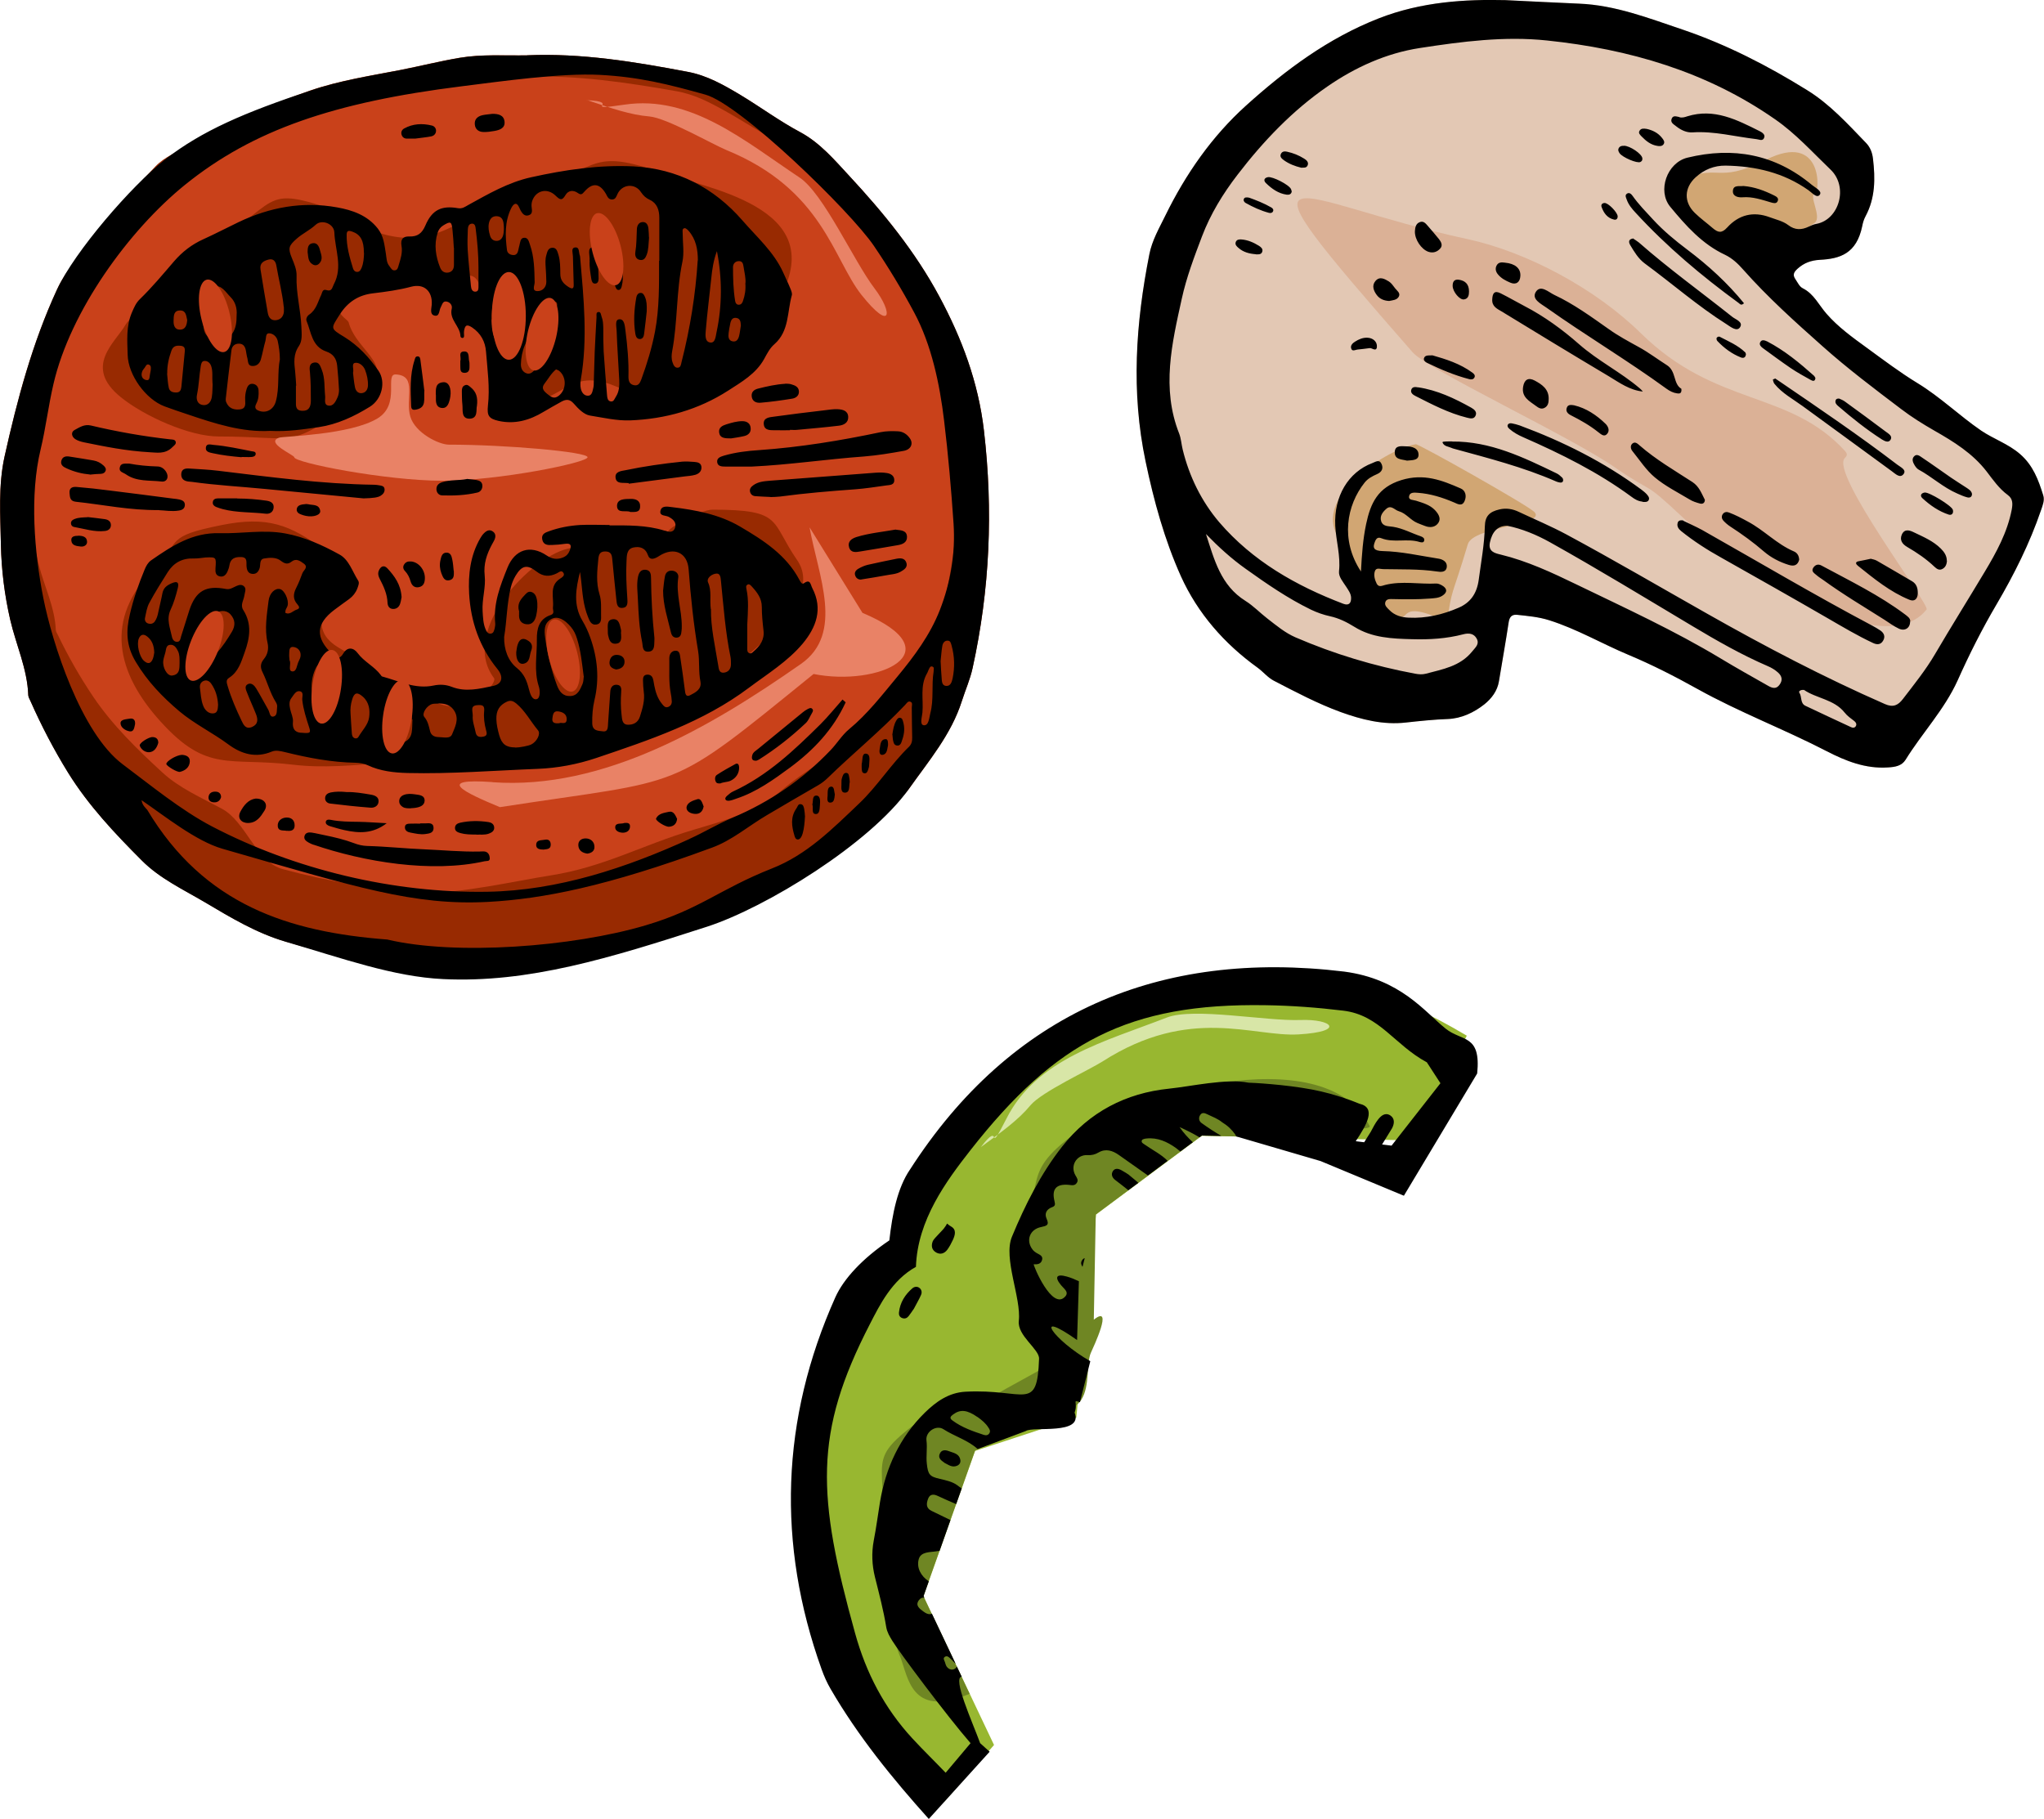
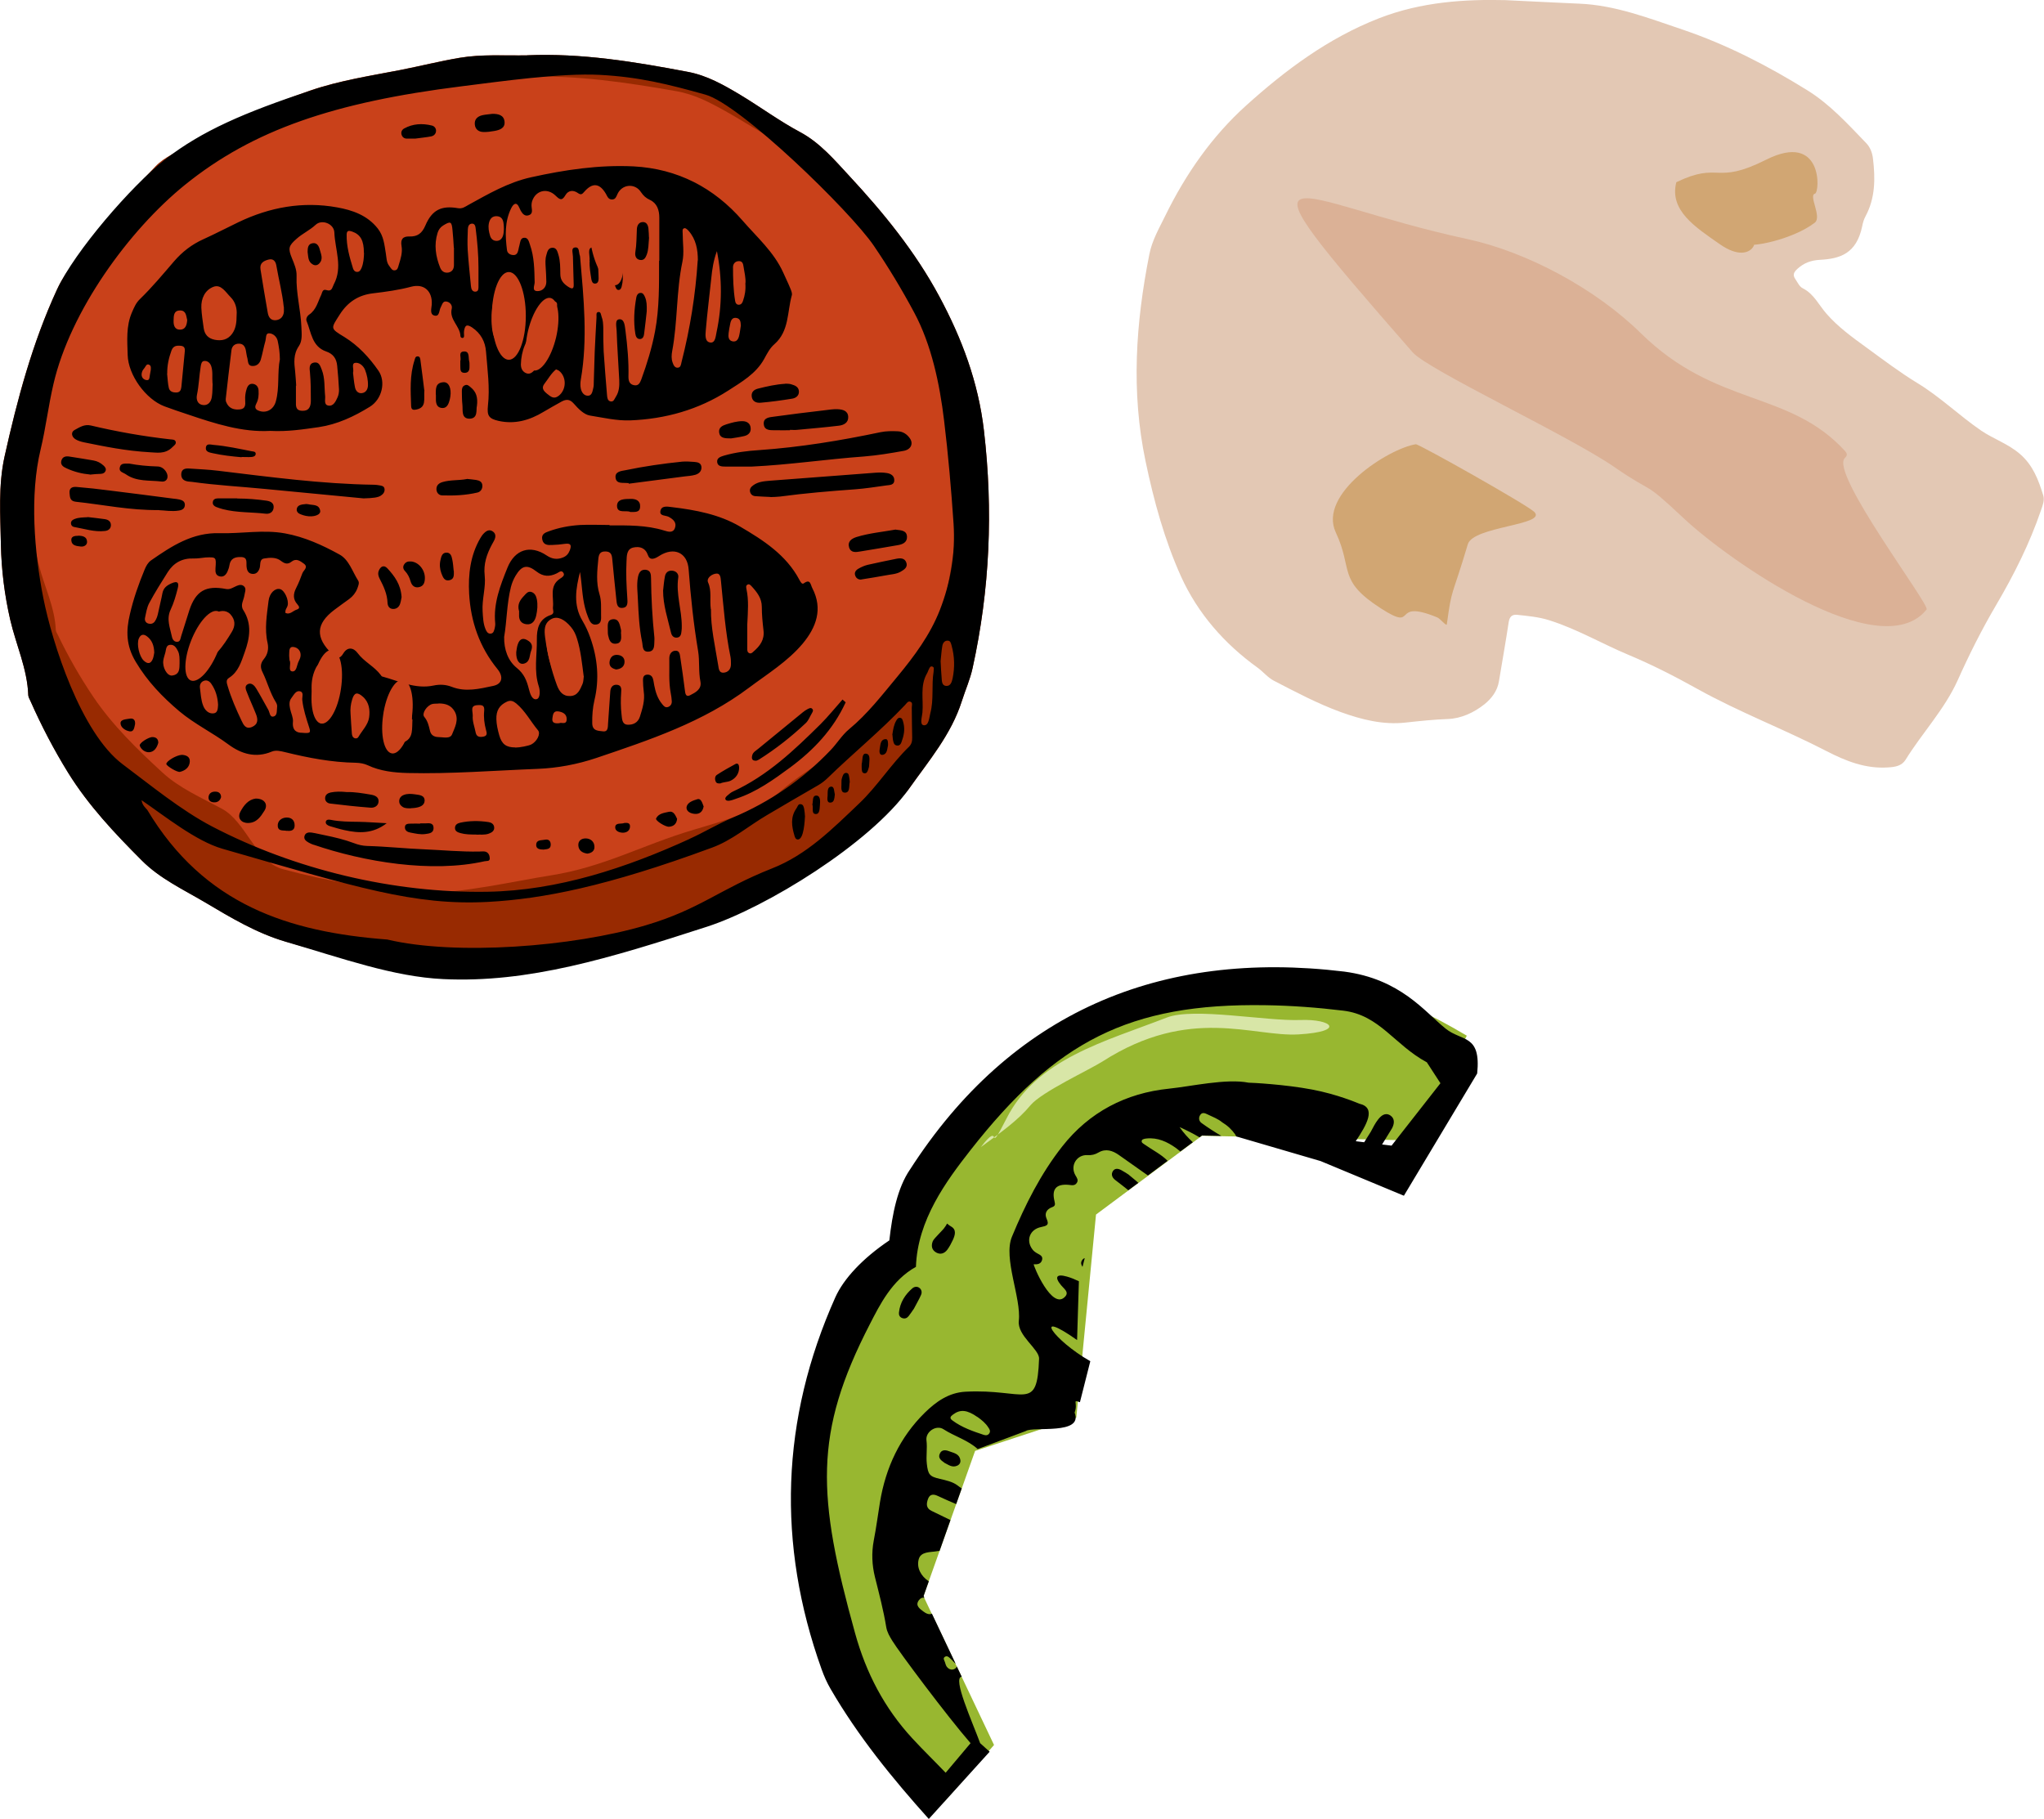
<svg xmlns="http://www.w3.org/2000/svg" width="91" height="81" viewBox="0 0 91 81" fill="none">
  <g clip-path="url(#clip0_106_800)">
    <path d="M23.468 2.462C25.888 2.358 28.262 2.751 30.63 3.201C31.485 3.363 32.224 3.785 32.958 4.224C33.859 4.767 34.702 5.392 35.632 5.888C36.504 6.357 37.145 7.114 37.803 7.824C39.328 9.466 40.743 11.199 41.812 13.187C42.823 15.065 43.556 17.018 43.805 19.168C44.221 22.728 44.07 26.241 43.302 29.737C43.193 30.246 42.979 30.72 42.823 31.211C42.349 32.707 41.344 33.88 40.466 35.123C39.779 36.088 38.936 35.712 37.994 36.441C37.861 36.544 37.723 36.637 37.584 36.729C35.06 38.538 34.038 39.723 30.757 40.786C28.273 41.589 26.454 42.624 23.889 43.057C22.307 43.323 20.712 43.277 19.107 43.19C16.912 43.069 14.809 42.537 12.719 41.924C11.419 41.543 10.27 40.85 9.12 40.168C8.15 39.596 7.11 39.11 6.313 38.307C5.112 37.105 3.939 35.863 3.032 34.401C2.397 33.372 1.843 32.309 1.357 31.211C1.323 31.13 1.265 31.043 1.259 30.956C1.219 29.778 0.716 28.714 0.456 27.593C0.202 26.489 0.064 25.374 0.04 24.247C0.017 22.941 -0.081 21.618 0.202 20.329C0.768 17.787 1.438 15.273 2.536 12.892C2.668 12.598 2.836 12.326 3.015 12.066C4.182 10.407 5.522 8.888 6.914 7.414C7.347 6.958 7.93 6.755 8.462 6.461C10.183 5.507 11.956 4.663 13.816 4.028C15.116 3.583 16.473 3.375 17.819 3.115C18.703 2.941 19.569 2.722 20.458 2.572C21.452 2.404 22.463 2.479 23.468 2.462Z" fill="#982A01" />
    <path d="M23.375 3.421C25.651 3.334 27.875 3.669 30.098 4.057C30.901 4.195 31.6 4.559 32.282 4.941C33.125 5.409 33.916 5.946 34.788 6.38C35.609 6.784 36.209 7.437 36.833 8.056C38.266 9.477 39.594 10.974 40.599 12.69C41.546 14.314 42.234 16.001 42.471 17.856C42.863 20.93 42.719 23.97 41.997 26.986C41.893 27.426 41.697 27.836 41.546 28.264C41.102 29.558 40.16 30.569 39.328 31.638C38.681 32.476 37.757 33.083 36.874 33.713C36.746 33.8 36.62 33.88 36.487 33.967C35.886 34.36 35.303 34.753 34.754 35.227C33.674 36.157 32.259 36.533 30.884 36.943C28.55 37.637 26.893 38.608 24.478 38.983C22.994 39.214 20.406 39.809 18.899 39.734C16.837 39.63 14.561 39.232 12.597 38.7C11.379 38.37 10.963 36.591 9.877 36.007C8.964 35.516 7.994 35.094 7.237 34.401C6.105 33.36 5.008 32.291 4.153 31.026C3.558 30.142 3.032 29.223 2.576 28.269C2.541 28.2 2.489 28.125 2.484 28.05C2.443 27.033 1.97 26.114 1.727 25.143C1.484 24.19 1.357 23.225 1.34 22.254C1.317 21.121 1.224 19.983 1.496 18.867C2.027 16.672 2.657 14.499 3.685 12.441C3.812 12.187 3.962 11.956 4.136 11.725C5.233 10.292 6.492 8.98 7.798 7.709C8.202 7.316 8.756 7.137 9.253 6.882C10.87 6.056 12.534 5.334 14.284 4.785C15.503 4.403 16.779 4.224 18.044 3.993C18.87 3.843 19.69 3.652 20.522 3.525C21.458 3.381 22.405 3.45 23.346 3.433L23.375 3.421Z" fill="#C9411A" />
-     <path d="M14.463 24.513C12.921 23.346 11.887 22.976 9.883 23.375C7.312 23.889 8.115 24.062 6.873 25.299C4.615 27.559 5.175 29.957 7.162 32.141C9.236 34.429 10.183 33.707 13.054 34.048C15.688 34.366 18.512 33.522 21.099 34.025C23.739 34.539 29.804 32.355 31.664 30.552C32.917 29.338 36.816 26.865 35.487 24.935C34.286 23.196 34.869 22.693 31.721 22.693C31.167 22.693 29.683 23.537 29.735 23.698C29.631 23.346 26.933 24.386 25.605 24.386C24.005 24.386 20.343 28.004 21.995 30.194C22.174 30.431 20.545 32.419 18.795 30.858C18.009 30.159 17.143 30.691 16.375 29.708C15.543 28.645 12.742 28.922 15.491 25.12C15.607 24.964 14.723 25.449 14.561 24.681C14.561 24.681 14.405 24.461 14.463 24.508V24.513ZM15.913 9.697C11.488 8.171 12.817 8.703 9.351 10.979C8.895 11.28 5.868 13.979 5.585 14.464C5.129 15.261 3.691 16.319 5.377 17.683C6.423 18.532 8.439 19.434 9.732 19.434C13.389 19.434 12.753 20.075 16.023 17.683C17.877 16.325 15.884 15.73 15.52 14.348C15.468 14.158 14.093 13.609 16.427 12.644C16.762 12.505 19.477 12.574 20.672 12.291C21.515 12.095 21.319 13.135 21.925 14.291C23.791 17.868 21.712 19.185 25.287 17.209C27.176 16.163 28.406 18.526 30.272 17.625C31.271 17.14 34.107 14.383 34.748 13.204C36.92 9.182 31.415 8.373 29.249 7.622C26.09 6.53 26.668 7.686 23.317 8.431C21.758 8.778 20.239 10.598 18.223 10.598C17.721 10.598 16.311 10.413 15.913 9.691V9.697Z" fill="#982A01" />
-     <path d="M26.13 4.461C27.73 4.53 25.784 4.958 27.811 4.658C30.763 4.224 33.142 6.27 35.597 7.905C36.666 8.616 38.006 11.615 38.93 12.835C39.779 13.95 39.681 14.793 38.358 13.135C37.087 11.534 36.637 8.443 32.351 6.686C31.704 6.42 29.677 5.247 28.903 5.184C28.071 5.114 27.234 4.831 26.125 4.45L26.13 4.461ZM19.991 19.798C22.497 19.798 26.159 20.116 26.159 20.358C26.159 20.601 22.197 21.404 19.69 21.404C17.183 21.404 13.1 20.601 13.1 20.358C13.1 20.26 11.783 19.705 12.43 19.486C12.62 19.422 15.601 19.37 16.814 18.625C17.848 17.989 17.103 16.637 17.628 16.672C18.593 16.729 18.027 17.752 18.269 18.555C18.489 19.278 19.54 19.798 19.985 19.798H19.991ZM21.931 34.828C26.87 35.181 31.658 32.355 35.655 29.564C37.601 28.206 36.429 25.64 36.042 23.479C36.827 24.75 37.613 26.021 38.398 27.287C42.54 29.032 39.103 30.587 36.221 30.009C29.596 35.383 30.699 34.632 22.255 35.938C20.661 35.279 19.344 34.638 21.925 34.822L21.931 34.828Z" fill="#E98266" />
    <path d="M23.468 2.462C25.888 2.358 28.262 2.751 30.63 3.201C31.485 3.363 32.224 3.785 32.958 4.224C33.859 4.767 34.702 5.392 35.632 5.888C36.504 6.357 37.145 7.114 37.803 7.824C39.328 9.466 40.743 11.199 41.812 13.187C42.823 15.065 43.556 17.018 43.805 19.168C44.221 22.728 44.07 26.241 43.302 29.737C43.193 30.246 42.979 30.72 42.823 31.211C42.349 32.707 41.344 33.88 40.466 35.123C38.733 37.562 34.101 40.41 31.479 41.26C27.141 42.664 23.531 43.774 19.736 43.594C17.524 43.49 15.277 42.681 12.719 41.93C11.419 41.549 10.27 40.855 9.12 40.173C8.15 39.601 7.11 39.116 6.313 38.313C5.112 37.111 3.939 35.868 3.032 34.406C2.397 33.378 1.843 32.315 1.357 31.216C1.323 31.136 1.265 31.049 1.259 30.962C1.219 29.783 0.716 28.72 0.456 27.599C0.202 26.495 0.064 25.38 0.04 24.253C0.017 22.947 -0.081 21.624 0.202 20.335C0.768 17.793 1.438 15.279 2.536 12.898C3.321 11.193 5.863 8.269 7.324 7.119C8.987 5.819 10.911 4.999 13.822 4.034C15.121 3.589 16.479 3.381 17.825 3.12C18.708 2.947 19.575 2.728 20.464 2.577C21.458 2.41 22.468 2.485 23.473 2.467L23.468 2.462ZM30.693 37.353C31.346 37.059 31.958 36.683 32.617 36.406C34.28 35.701 35.736 34.707 36.983 33.395C37.266 33.1 37.486 32.73 37.798 32.471C38.63 31.783 39.276 30.939 39.958 30.119C40.709 29.211 41.408 28.269 41.841 27.166C42.32 25.935 42.54 24.658 42.453 23.317C42.349 21.786 42.216 20.249 42.032 18.729C41.835 17.093 41.471 15.348 40.697 13.909C40.149 12.886 39.554 11.898 38.901 10.939C37.861 9.408 32.969 4.646 31.404 4.213C29.729 3.745 28.452 3.427 26.714 3.334C24.958 3.242 22.272 3.629 20.545 3.843C14.867 4.554 11.263 5.784 8.236 8.229C5.724 10.263 3.125 13.863 2.38 17.099C2.154 18.064 2.039 19.052 1.808 20.012C1.317 22.052 1.525 24.577 1.929 26.628C2.328 28.633 3.598 32.632 5.464 34.031C6.7 34.955 8.052 36.071 9.444 36.799C13.117 38.717 17.524 39.775 21.7 39.705C24.842 39.653 27.881 38.642 30.711 37.348L30.693 37.353ZM6.302 35.631C6.348 35.874 6.469 35.955 6.556 36.059C9.086 40.289 12.851 41.497 17.241 41.832C20.285 42.554 25.501 42.161 28.735 41.202C31.178 40.48 32.01 39.601 34.373 38.665C35.915 38.059 37.047 36.92 38.248 35.776C39.063 35.002 39.663 34.031 40.472 33.245C40.588 33.129 40.616 32.991 40.611 32.829C40.599 32.39 40.599 31.945 40.593 31.506C40.593 31.419 40.639 31.297 40.547 31.251C40.426 31.188 40.362 31.32 40.293 31.39C39.207 32.54 37.977 33.54 36.85 34.638C36.718 34.765 36.579 34.874 36.417 34.967C35.655 35.406 34.892 35.851 34.13 36.302C33.316 36.781 32.588 37.417 31.698 37.741C27.003 39.474 24.155 40.023 21.735 40.156C18.431 40.33 15.861 39.503 9.912 37.793C8.722 37.452 7.347 36.342 6.307 35.631H6.302ZM41.876 29.437C41.893 29.72 41.899 29.951 41.922 30.176C41.933 30.321 41.928 30.523 42.118 30.54C42.326 30.558 42.378 30.355 42.413 30.194C42.511 29.714 42.499 29.229 42.367 28.749C42.338 28.651 42.32 28.518 42.182 28.524C42.043 28.524 41.968 28.645 41.951 28.772C41.91 29.009 41.899 29.252 41.876 29.437ZM41.564 29.91C41.558 29.818 41.621 29.703 41.494 29.674C41.408 29.656 41.379 29.749 41.344 29.818C41.315 29.87 41.304 29.934 41.269 29.986C40.951 30.535 41.119 31.141 41.067 31.725C41.05 31.922 40.934 32.268 41.125 32.291C41.35 32.32 41.367 31.962 41.419 31.754C41.581 31.147 41.465 30.512 41.564 29.91ZM12.025 19.185C10.79 19.255 9.571 18.862 8.358 18.451C8.011 18.336 7.665 18.22 7.324 18.093C6.492 17.781 5.707 16.7 5.684 15.805C5.666 15.169 5.608 14.522 5.874 13.909C5.967 13.695 6.053 13.488 6.221 13.326C6.769 12.794 7.255 12.21 7.751 11.633C8.115 11.211 8.543 10.881 9.057 10.65C9.582 10.413 10.096 10.142 10.616 9.893C12.014 9.223 13.481 8.957 15.012 9.234C15.688 9.356 16.352 9.581 16.82 10.176C17.085 10.517 17.114 10.899 17.178 11.286C17.212 11.482 17.201 11.684 17.334 11.846C17.397 11.927 17.449 12.049 17.57 12.037C17.703 12.031 17.721 11.904 17.75 11.806C17.836 11.528 17.928 11.245 17.877 10.956C17.825 10.656 17.934 10.517 18.229 10.529C18.587 10.54 18.789 10.39 18.939 10.038C19.234 9.344 19.655 9.142 20.389 9.269C20.585 9.304 20.707 9.205 20.851 9.125C21.746 8.633 22.624 8.119 23.641 7.894C25.148 7.559 26.668 7.333 28.21 7.408C30.162 7.512 31.785 8.356 33.056 9.818C33.697 10.558 34.453 11.216 34.869 12.135C34.973 12.372 35.089 12.603 35.187 12.846C35.227 12.944 35.279 13.066 35.251 13.152C35.043 13.892 35.141 14.742 34.477 15.325C34.269 15.504 34.147 15.753 34.014 15.995C33.651 16.643 33.015 17.007 32.415 17.394C31.092 18.243 29.631 18.654 28.065 18.717C27.453 18.74 26.858 18.596 26.269 18.503C26.003 18.463 25.749 18.203 25.547 17.972C25.385 17.787 25.229 17.752 24.992 17.885C24.727 18.035 24.461 18.18 24.201 18.336C23.583 18.711 22.919 18.902 22.197 18.74C21.764 18.642 21.677 18.509 21.723 18.064C21.816 17.255 21.7 16.452 21.637 15.649C21.602 15.215 21.411 14.845 21.019 14.58C20.765 14.412 20.701 14.499 20.661 14.73C20.649 14.805 20.661 14.88 20.661 14.955C20.661 15.002 20.643 15.048 20.591 15.048C20.539 15.048 20.505 15.013 20.499 14.967C20.487 14.522 19.991 14.233 20.112 13.742C20.146 13.603 20.048 13.464 19.898 13.43C19.713 13.383 19.69 13.557 19.627 13.672C19.54 13.817 19.581 14.117 19.332 14.048C19.124 13.99 19.211 13.73 19.222 13.557C19.257 12.967 18.882 12.615 18.31 12.765C17.75 12.915 17.178 12.991 16.606 13.06C15.965 13.135 15.485 13.441 15.127 14.002C14.723 14.637 14.688 14.614 15.335 15.007C15.953 15.389 16.438 15.915 16.848 16.504C17.189 16.995 17.01 17.775 16.467 18.11C15.763 18.544 15.018 18.896 14.191 19.018C13.498 19.116 12.805 19.226 12.031 19.185H12.025ZM29.353 11.615C29.353 10.974 29.353 10.338 29.353 9.697C29.353 9.356 29.255 9.049 28.932 8.899C28.758 8.818 28.649 8.72 28.539 8.558C28.273 8.142 27.69 8.194 27.488 8.645C27.436 8.761 27.401 8.876 27.257 8.882C27.083 8.888 27.043 8.749 26.974 8.628C26.696 8.154 26.379 8.119 26.015 8.535C25.917 8.651 25.865 8.691 25.726 8.593C25.518 8.448 25.299 8.472 25.172 8.691C25.016 8.963 24.912 8.882 24.733 8.709C24.357 8.344 23.837 8.483 23.687 8.969C23.664 9.049 23.658 9.148 23.67 9.234C23.687 9.373 23.716 9.523 23.549 9.581C23.369 9.645 23.265 9.523 23.185 9.385C23.162 9.344 23.144 9.304 23.127 9.263C23 8.957 22.861 9.073 22.763 9.263C22.463 9.864 22.491 10.5 22.572 11.141C22.59 11.268 22.7 11.344 22.832 11.355C22.988 11.373 23.046 11.268 23.075 11.141C23.092 11.066 23.104 10.991 23.127 10.916C23.162 10.789 23.162 10.604 23.323 10.587C23.514 10.563 23.549 10.766 23.595 10.899C23.785 11.436 23.791 12.002 23.803 12.569C23.803 12.713 23.664 12.956 23.924 12.962C24.138 12.967 24.323 12.806 24.323 12.546C24.323 12.332 24.305 12.118 24.294 11.904C24.282 11.719 24.27 11.54 24.323 11.361C24.363 11.216 24.398 11.043 24.582 11.031C24.779 11.02 24.814 11.193 24.86 11.338C24.946 11.621 24.941 11.91 24.946 12.199C24.946 12.476 25.085 12.632 25.31 12.777C25.512 12.904 25.547 12.829 25.541 12.65C25.535 12.239 25.512 11.829 25.507 11.419C25.507 11.28 25.414 11.049 25.587 11.02C25.819 10.979 25.755 11.251 25.819 11.39C25.83 11.419 25.824 11.448 25.83 11.482C25.986 13.285 26.171 15.094 25.859 16.897C25.836 17.03 25.83 17.174 25.859 17.307C25.894 17.457 25.986 17.608 26.154 17.619C26.35 17.631 26.373 17.44 26.408 17.301C26.436 17.197 26.436 17.093 26.436 16.984C26.448 16.544 26.46 16.099 26.477 15.66C26.5 15.146 26.529 14.626 26.558 14.112C26.558 14.031 26.529 13.898 26.644 13.892C26.754 13.88 26.754 14.019 26.783 14.1C26.847 14.256 26.852 14.424 26.858 14.591C26.858 14.944 26.858 15.29 26.875 15.643C26.916 16.296 26.974 16.949 27.026 17.602C27.037 17.712 27.049 17.833 27.164 17.868C27.326 17.914 27.355 17.758 27.418 17.666C27.569 17.434 27.58 17.174 27.569 16.914C27.534 16.186 27.476 15.458 27.453 14.724C27.447 14.545 27.361 14.227 27.574 14.216C27.805 14.198 27.817 14.522 27.846 14.724C27.933 15.406 27.996 16.088 27.979 16.776C27.979 16.96 28.025 17.111 28.227 17.151C28.429 17.192 28.493 17.041 28.55 16.897C28.805 16.198 29.024 15.487 29.163 14.753C29.359 13.713 29.342 12.661 29.342 11.609L29.353 11.615ZM13.175 17.169C13.175 17.428 13.175 17.642 13.175 17.856C13.175 18.058 13.146 18.272 13.441 18.29C13.747 18.307 13.833 18.122 13.839 17.856C13.839 17.428 13.839 17.007 13.799 16.579C13.781 16.412 13.741 16.175 14.001 16.14C14.209 16.111 14.261 16.302 14.324 16.458C14.475 16.839 14.434 17.238 14.475 17.631C14.492 17.781 14.405 18.024 14.619 18.058C14.844 18.099 14.948 17.868 15.029 17.689C15.075 17.585 15.098 17.452 15.092 17.336C15.075 16.989 15.046 16.637 15.012 16.29C14.983 15.978 14.844 15.758 14.521 15.649C13.885 15.429 13.857 14.793 13.649 14.291C13.608 14.198 13.677 14.065 13.764 14.008C14.082 13.794 14.151 13.435 14.301 13.129C14.347 13.031 14.353 12.858 14.532 12.915C14.781 12.996 14.786 12.806 14.861 12.661C15.272 11.893 14.914 11.112 14.885 10.344C14.867 9.962 14.33 9.749 14.053 10.009C13.793 10.251 13.47 10.396 13.21 10.627C12.846 10.945 12.817 11.055 12.996 11.494C13.1 11.748 13.215 12.014 13.204 12.286C13.175 13.054 13.389 13.794 13.418 14.556C13.429 14.851 13.47 15.169 13.308 15.406C13.054 15.776 13.094 16.146 13.14 16.539C13.163 16.764 13.175 16.995 13.187 17.174L13.175 17.169ZM12.459 15.984C12.459 15.707 12.418 15.435 12.361 15.169C12.314 14.978 12.147 14.84 11.973 14.84C11.818 14.84 11.852 15.053 11.818 15.175C11.737 15.452 11.691 15.735 11.61 16.013C11.558 16.186 11.431 16.302 11.24 16.296C11.026 16.296 11.049 16.094 11.015 15.955C10.98 15.839 10.969 15.718 10.945 15.597C10.911 15.435 10.836 15.308 10.651 15.302C10.449 15.296 10.327 15.412 10.304 15.597C10.212 16.319 10.131 17.041 10.05 17.764C10.05 17.81 10.05 17.856 10.068 17.897C10.171 18.157 10.368 18.249 10.645 18.232C10.94 18.215 10.928 18.024 10.916 17.816C10.905 17.648 10.928 17.481 10.98 17.319C11.026 17.174 11.107 17.064 11.275 17.093C11.425 17.122 11.506 17.238 11.511 17.388C11.523 17.585 11.511 17.781 11.413 17.966C11.355 18.076 11.327 18.203 11.483 18.272C11.823 18.428 12.176 18.255 12.28 17.873C12.453 17.249 12.337 16.602 12.464 15.972L12.459 15.984ZM31.069 11.592C31.069 11.112 30.988 10.656 30.659 10.28C30.613 10.228 30.532 10.153 30.48 10.159C30.358 10.176 30.393 10.298 30.393 10.384C30.393 10.812 30.468 11.251 30.381 11.656C30.104 12.973 30.174 14.325 29.925 15.637C29.896 15.799 29.885 15.972 29.942 16.134C29.983 16.25 30.035 16.383 30.179 16.371C30.306 16.36 30.318 16.232 30.341 16.128C30.722 14.637 30.965 13.129 31.063 11.592H31.069ZM10.535 14.019C10.558 13.753 10.489 13.447 10.264 13.227C10.05 13.014 9.842 12.638 9.501 12.771C9.132 12.91 8.947 13.285 8.964 13.701C8.976 14.002 9.028 14.308 9.068 14.608C9.109 14.898 9.27 15.071 9.565 15.129C9.871 15.186 10.137 15.129 10.333 14.863C10.501 14.632 10.535 14.36 10.535 14.025V14.019ZM22.994 13.251C22.977 13.066 22.959 12.783 22.919 12.493C22.896 12.338 22.815 12.205 22.642 12.17C22.451 12.135 22.364 12.274 22.301 12.413C21.995 13.1 21.822 13.817 21.902 14.58C21.92 14.765 21.96 14.938 22.035 15.105C22.11 15.285 22.243 15.429 22.434 15.441C22.642 15.452 22.7 15.25 22.751 15.105C22.948 14.539 23.011 13.956 22.994 13.251ZM24.79 13.788C24.762 13.667 24.877 13.493 24.715 13.424C24.571 13.36 24.53 13.545 24.438 13.615C23.849 14.06 23.635 14.742 23.364 15.377C23.254 15.637 23.196 15.932 23.19 16.221C23.19 16.383 23.242 16.521 23.393 16.602C23.56 16.689 23.687 16.602 23.791 16.481C23.901 16.354 24.016 16.232 24.103 16.088C24.53 15.383 24.733 14.614 24.79 13.794V13.788ZM12.632 13.661C12.574 13.071 12.412 12.453 12.303 11.823C12.274 11.65 12.181 11.5 11.956 11.557C11.737 11.615 11.552 11.713 11.598 11.997C11.702 12.638 11.806 13.285 11.921 13.927C11.956 14.123 12.054 14.279 12.285 14.256C12.488 14.233 12.609 14.106 12.638 13.898C12.643 13.84 12.638 13.776 12.638 13.667L12.632 13.661ZM31.918 11.182C31.768 11.581 31.704 11.991 31.664 12.413C31.583 13.181 31.485 13.95 31.421 14.718C31.404 14.915 31.375 15.221 31.623 15.25C31.849 15.279 31.86 14.978 31.901 14.793C32.155 13.597 32.155 12.389 31.918 11.182ZM20.216 11.026C20.216 11.026 20.21 11.026 20.204 11.026C20.187 10.766 20.175 10.511 20.146 10.251C20.112 9.858 20.06 9.835 19.725 10.043C19.604 10.118 19.523 10.234 19.482 10.367C19.315 10.899 19.396 11.419 19.598 11.921C19.661 12.078 19.788 12.164 19.962 12.135C20.135 12.101 20.21 11.973 20.21 11.8C20.21 11.54 20.21 11.286 20.21 11.026H20.216ZM7.439 16.631C7.463 16.845 7.468 17.059 7.514 17.261C7.549 17.44 7.705 17.481 7.867 17.475C8.023 17.463 8.057 17.359 8.075 17.226C8.121 16.729 8.173 16.232 8.219 15.73C8.236 15.574 8.265 15.412 8.034 15.394C7.861 15.383 7.717 15.394 7.636 15.602C7.514 15.938 7.439 16.273 7.445 16.631H7.439ZM21.302 11.916C21.302 11.338 21.25 10.766 21.18 10.199C21.169 10.101 21.157 9.962 21.024 9.957C20.869 9.957 20.834 10.09 20.828 10.211C20.817 10.511 20.805 10.818 20.822 11.118C20.857 11.661 20.915 12.205 20.967 12.742C20.978 12.869 21.03 13.002 21.18 12.985C21.313 12.973 21.302 12.829 21.302 12.725C21.302 12.453 21.302 12.181 21.302 11.91V11.916ZM9.461 17.076C9.438 16.787 9.484 16.539 9.403 16.302C9.357 16.163 9.242 16.059 9.097 16.071C8.976 16.076 8.953 16.209 8.935 16.319C8.866 16.741 8.855 17.169 8.768 17.585C8.727 17.781 8.791 18.012 9.045 18.035C9.282 18.058 9.403 17.873 9.432 17.666C9.467 17.457 9.455 17.238 9.467 17.076H9.461ZM16.201 11.263C16.201 10.702 16.051 10.442 15.676 10.309C15.537 10.263 15.439 10.251 15.433 10.442C15.422 10.968 15.566 11.459 15.716 11.95C15.745 12.043 15.809 12.112 15.913 12.106C16.017 12.101 16.057 12.014 16.098 11.927C16.184 11.713 16.201 11.488 16.207 11.257L16.201 11.263ZM33.189 12.609C33.206 12.378 33.142 12.124 33.102 11.869C33.085 11.742 33.05 11.621 32.894 11.627C32.732 11.627 32.634 11.748 32.634 11.893C32.634 12.389 32.646 12.892 32.727 13.389C32.738 13.476 32.784 13.574 32.894 13.568C32.998 13.568 33.05 13.488 33.079 13.395C33.166 13.146 33.206 12.898 33.183 12.609H33.189ZM24.756 16.446C24.536 16.625 24.409 16.868 24.242 17.082C24.097 17.267 24.184 17.394 24.357 17.533C24.525 17.666 24.657 17.787 24.871 17.625C25.224 17.353 25.235 16.776 24.883 16.504C24.848 16.481 24.808 16.469 24.756 16.446ZM15.716 16.585C15.739 16.787 15.757 17.012 15.803 17.238C15.832 17.394 15.936 17.527 16.115 17.504C16.282 17.481 16.369 17.348 16.381 17.18C16.392 16.937 16.34 16.695 16.253 16.469C16.178 16.279 15.988 16.123 15.803 16.157C15.641 16.192 15.757 16.423 15.722 16.585H15.716ZM22.434 10.205C22.434 10.101 22.428 10.038 22.422 9.98C22.405 9.795 22.341 9.645 22.133 9.627C21.908 9.61 21.804 9.749 21.764 9.951C21.729 10.136 21.764 10.315 21.816 10.488C21.856 10.633 21.954 10.725 22.11 10.725C22.266 10.725 22.359 10.616 22.399 10.477C22.428 10.373 22.428 10.269 22.434 10.205ZM32.981 14.476C32.975 14.343 32.963 14.193 32.796 14.158C32.599 14.117 32.536 14.268 32.507 14.429C32.478 14.562 32.455 14.695 32.438 14.834C32.42 14.99 32.426 15.158 32.611 15.198C32.802 15.238 32.877 15.088 32.911 14.932C32.946 14.788 32.958 14.632 32.986 14.476H32.981ZM8.329 14.227C8.288 14.071 8.288 13.828 8.029 13.823C7.722 13.817 7.734 14.071 7.728 14.285C7.722 14.487 7.78 14.678 8.011 14.678C8.254 14.678 8.323 14.481 8.335 14.227H8.329ZM6.712 16.446C6.723 16.371 6.723 16.284 6.648 16.244C6.533 16.18 6.492 16.296 6.446 16.365C6.4 16.429 6.342 16.487 6.325 16.556C6.267 16.724 6.33 16.88 6.498 16.92C6.683 16.966 6.648 16.781 6.677 16.672C6.694 16.596 6.706 16.521 6.717 16.446H6.712ZM27.13 23.392C27.95 23.392 28.776 23.375 29.573 23.623C29.746 23.675 29.96 23.745 30.047 23.514C30.139 23.271 29.977 23.121 29.769 23.011C29.631 22.941 29.365 22.982 29.4 22.762C29.44 22.502 29.706 22.554 29.896 22.577C30.959 22.704 32.022 22.901 32.946 23.444C33.98 24.051 35.002 24.704 35.591 25.819C35.632 25.894 35.701 26.033 35.782 25.975C36.082 25.756 36.082 26.027 36.163 26.183C36.648 27.114 36.337 27.934 35.736 28.657C35.066 29.454 34.17 30.003 33.344 30.621C31.3 32.158 28.909 32.95 26.535 33.753C25.703 34.031 24.825 34.198 23.936 34.233C22.006 34.308 20.077 34.464 18.148 34.418C17.541 34.401 16.935 34.337 16.369 34.071C16.207 33.996 16.023 33.967 15.838 33.961C14.763 33.944 13.718 33.742 12.684 33.487C12.488 33.441 12.285 33.389 12.101 33.464C11.384 33.765 10.743 33.569 10.171 33.147C9.461 32.621 8.664 32.239 7.982 31.667C7.226 31.026 6.567 30.344 6.042 29.466C5.608 28.738 5.608 28.084 5.782 27.351C5.938 26.669 6.169 26.01 6.44 25.357C6.504 25.201 6.585 25.051 6.723 24.952C7.647 24.311 8.566 23.704 9.779 23.739C10.749 23.768 11.725 23.571 12.695 23.75C13.556 23.907 14.353 24.27 15.11 24.687C15.537 24.918 15.688 25.449 15.947 25.854C16.011 25.952 15.947 26.091 15.907 26.206C15.832 26.397 15.711 26.547 15.549 26.669C15.329 26.831 15.104 26.986 14.885 27.154C14.059 27.778 14.03 28.385 14.786 29.119C14.977 29.304 15.121 29.373 15.283 29.096C15.474 28.778 15.745 28.841 15.918 29.073C16.207 29.466 16.664 29.668 16.952 30.055C16.97 30.078 16.987 30.113 17.01 30.119C17.761 30.321 18.483 30.696 19.303 30.523C19.575 30.465 19.846 30.477 20.112 30.581C20.73 30.824 21.348 30.668 21.954 30.54C22.359 30.459 22.428 30.136 22.151 29.795C21.348 28.813 20.955 27.674 20.886 26.432C20.84 25.582 20.938 24.727 21.383 23.964C21.429 23.883 21.481 23.808 21.544 23.745C21.66 23.629 21.793 23.554 21.949 23.669C22.081 23.768 22.07 23.907 22.012 24.039C21.983 24.109 21.937 24.172 21.902 24.242C21.671 24.675 21.521 25.103 21.579 25.628C21.637 26.149 21.452 26.68 21.486 27.218C21.504 27.489 21.51 27.767 21.619 28.021C21.66 28.119 21.718 28.223 21.845 28.212C21.977 28.2 21.995 28.079 22.024 27.975C22.041 27.899 22.053 27.824 22.047 27.749C21.96 26.865 22.272 26.073 22.59 25.282C22.919 24.461 23.612 24.242 24.34 24.733C24.582 24.895 24.808 24.924 25.068 24.82C25.224 24.756 25.31 24.652 25.368 24.502C25.449 24.288 25.426 24.178 25.16 24.213C24.964 24.242 24.767 24.259 24.571 24.265C24.386 24.276 24.195 24.265 24.143 24.028C24.091 23.785 24.259 23.716 24.444 23.652C24.889 23.49 25.356 23.404 25.824 23.375C26.263 23.352 26.708 23.375 27.147 23.375L27.13 23.392ZM25.824 25.461C25.639 26.195 25.507 26.934 25.934 27.645C26.073 27.876 26.188 28.131 26.28 28.391C26.604 29.298 26.691 30.234 26.465 31.176C26.384 31.523 26.361 31.858 26.367 32.205C26.373 32.563 26.656 32.534 26.847 32.563C27.083 32.592 27.06 32.361 27.072 32.199C27.107 31.731 27.135 31.257 27.17 30.789C27.182 30.621 27.262 30.483 27.447 30.488C27.661 30.494 27.672 30.662 27.655 30.818C27.632 31.153 27.632 31.488 27.672 31.823C27.696 32.014 27.69 32.263 27.956 32.268C28.192 32.274 28.4 32.176 28.487 31.916C28.602 31.552 28.718 31.188 28.66 30.795C28.637 30.627 28.631 30.459 28.626 30.292C28.626 30.182 28.643 30.067 28.776 30.043C28.909 30.02 29.018 30.072 29.064 30.205C29.099 30.303 29.105 30.413 29.128 30.517C29.186 30.818 29.278 31.107 29.48 31.349C29.55 31.436 29.619 31.523 29.746 31.477C29.856 31.436 29.914 31.344 29.908 31.222C29.902 31.101 29.885 30.98 29.862 30.864C29.763 30.35 29.81 29.83 29.798 29.315C29.798 29.154 29.867 29.003 30.041 28.974C30.266 28.945 30.266 29.148 30.289 29.286C30.364 29.766 30.428 30.246 30.491 30.731C30.509 30.87 30.526 31.055 30.722 30.956C30.959 30.835 31.248 30.691 31.184 30.35C31.092 29.899 31.155 29.437 31.08 28.986C30.878 27.784 30.751 26.576 30.659 25.357C30.607 24.6 30.006 24.334 29.353 24.75C29.186 24.86 28.943 24.987 28.851 24.727C28.73 24.38 28.475 24.323 28.21 24.375C27.892 24.438 27.904 24.744 27.892 25.01C27.863 25.542 27.892 26.073 27.927 26.611C27.938 26.802 27.979 27.056 27.696 27.067C27.453 27.079 27.459 26.842 27.436 26.657C27.378 26.068 27.309 25.478 27.257 24.883C27.239 24.692 27.193 24.565 26.974 24.554C26.731 24.542 26.662 24.658 26.639 24.877C26.587 25.409 26.529 25.935 26.691 26.461C26.783 26.755 26.754 27.067 26.76 27.368C26.76 27.547 26.795 27.772 26.546 27.807C26.321 27.842 26.246 27.64 26.177 27.466C26.125 27.339 26.084 27.206 26.049 27.073C25.911 26.542 25.911 25.993 25.819 25.444L25.824 25.461ZM9.161 24.82C8.982 24.837 8.797 24.872 8.618 24.866C8.115 24.848 7.734 25.056 7.468 25.473C7.185 25.923 6.896 26.38 6.642 26.854C6.538 27.05 6.504 27.287 6.457 27.507C6.434 27.616 6.475 27.72 6.596 27.761C6.706 27.796 6.81 27.772 6.885 27.68C6.977 27.553 7.018 27.408 7.047 27.258C7.104 26.975 7.179 26.698 7.231 26.414C7.278 26.177 7.416 26.073 7.63 25.975C7.93 25.837 7.971 25.975 7.913 26.195C7.832 26.518 7.74 26.842 7.595 27.148C7.399 27.57 7.572 27.952 7.653 28.345C7.676 28.466 7.751 28.587 7.896 28.576C8.023 28.57 8.034 28.437 8.063 28.333C8.185 27.94 8.306 27.553 8.433 27.16C8.716 26.316 9.161 26.05 10.062 26.224C10.218 26.253 10.322 26.189 10.443 26.131C10.564 26.073 10.703 25.998 10.83 26.079C10.997 26.189 10.899 26.357 10.882 26.501C10.853 26.721 10.685 26.934 10.83 27.16C11.223 27.778 11.124 28.402 10.893 29.044C10.738 29.471 10.616 29.916 10.194 30.182C10.044 30.275 10.096 30.413 10.137 30.552C10.293 31.078 10.512 31.581 10.749 32.078C10.841 32.268 10.934 32.488 11.223 32.367C11.5 32.245 11.488 32.026 11.396 31.794C11.275 31.482 11.13 31.182 11.009 30.864C10.957 30.731 10.859 30.546 11.038 30.459C11.2 30.384 11.332 30.529 11.408 30.656C11.598 30.968 11.766 31.292 11.945 31.604C12.008 31.713 12.008 31.939 12.17 31.904C12.361 31.864 12.314 31.633 12.337 31.477C12.349 31.407 12.32 31.326 12.28 31.263C12.02 30.847 11.904 30.367 11.691 29.934C11.586 29.726 11.581 29.547 11.748 29.344C11.916 29.142 11.973 28.893 11.91 28.616C11.771 27.998 11.881 27.374 11.956 26.755C11.997 26.403 12.251 26.172 12.47 26.23C12.667 26.282 12.869 26.715 12.805 26.963C12.788 27.033 12.736 27.096 12.713 27.171C12.701 27.212 12.701 27.287 12.713 27.293C12.915 27.38 13.042 27.195 13.21 27.142C13.36 27.096 13.331 27.01 13.239 26.906C13.042 26.686 13.048 26.449 13.181 26.189C13.29 25.975 13.383 25.744 13.464 25.519C13.516 25.386 13.747 25.253 13.521 25.091C13.366 24.981 13.192 24.843 12.984 25.004C12.811 25.143 12.678 25.103 12.505 24.97C12.291 24.802 12.008 24.825 11.76 24.866C11.546 24.9 11.604 25.126 11.563 25.282C11.517 25.438 11.425 25.565 11.246 25.553C11.032 25.542 10.986 25.369 10.974 25.195C10.963 25.022 11.026 24.814 10.738 24.802C10.46 24.791 10.258 24.866 10.212 25.178C10.2 25.265 10.166 25.357 10.131 25.438C10.068 25.588 9.958 25.704 9.784 25.663C9.594 25.623 9.582 25.461 9.594 25.299C9.629 24.808 9.629 24.802 9.166 24.82H9.161ZM22.445 28.356C22.434 28.922 22.619 29.425 23.006 29.737C23.335 30.003 23.45 30.303 23.543 30.668C23.595 30.87 23.681 31.176 23.889 31.13C24.063 31.089 24.045 30.731 23.988 30.564C23.762 29.87 23.912 29.171 23.901 28.477C23.895 28.009 23.982 27.559 24.525 27.38C24.709 27.316 24.605 27.166 24.617 27.044C24.669 26.605 24.432 26.085 24.941 25.761C25.033 25.704 25.148 25.628 25.091 25.519C25.004 25.351 24.877 25.49 24.785 25.53C24.467 25.686 24.178 25.675 23.889 25.449C23.468 25.12 23.231 25.172 22.954 25.634C22.861 25.79 22.792 25.958 22.746 26.137C22.561 26.877 22.567 27.645 22.445 28.362V28.356ZM25.986 30.107C25.911 29.541 25.859 28.98 25.691 28.443C25.634 28.252 25.553 28.073 25.42 27.917C25.125 27.564 24.819 27.426 24.565 27.553C24.207 27.732 24.23 28.079 24.27 28.391C24.369 29.113 24.542 29.824 24.796 30.512C24.9 30.783 25.05 31.003 25.385 30.991C25.726 30.98 25.824 30.702 25.934 30.454C25.98 30.35 25.974 30.217 25.992 30.101L25.986 30.107ZM8.427 29.367C8.41 29.697 8.473 29.726 8.791 29.622C9.542 29.373 9.935 28.766 10.316 28.142C10.489 27.859 10.478 27.593 10.258 27.351C10.073 27.148 9.744 27.148 9.478 27.391C8.901 27.917 8.444 28.529 8.427 29.362V29.367ZM22.942 33.285C23.138 33.285 23.525 33.21 23.652 33.147C23.895 33.025 24.086 32.678 23.953 32.517C23.624 32.124 23.387 31.656 22.983 31.32C22.855 31.216 22.734 31.165 22.572 31.24C22.232 31.396 22.087 31.638 22.099 32.026C22.105 32.268 22.162 32.505 22.226 32.736C22.341 33.135 22.532 33.279 22.942 33.279V33.285ZM13.885 30.772C13.885 31.216 13.897 31.598 14.059 31.95C14.203 32.263 14.376 32.28 14.602 32.037C15.26 31.332 15.092 30.24 14.717 29.708C14.498 29.396 14.22 29.419 14.053 29.76C13.891 30.096 13.851 30.459 13.88 30.766L13.885 30.772ZM31.652 27.119C31.641 27.928 31.837 28.772 31.976 29.627C31.999 29.772 32.01 29.968 32.218 29.951C32.42 29.934 32.542 29.789 32.542 29.575C32.542 29.471 32.542 29.362 32.524 29.258C32.293 28.137 32.212 26.998 32.097 25.865C32.08 25.692 32.068 25.49 31.831 25.548C31.658 25.588 31.444 25.75 31.525 25.935C31.693 26.31 31.589 26.686 31.646 27.125L31.652 27.119ZM18.356 32.031C18.356 32.031 18.344 32.031 18.339 32.031C18.339 31.864 18.339 31.696 18.339 31.529C18.356 31.165 18.096 31.061 17.819 31.009C17.547 30.962 17.316 31.037 17.201 31.332C17.016 31.794 17.062 32.263 17.172 32.719C17.235 32.991 17.495 33.123 17.784 33.089C18.061 33.06 18.275 32.916 18.327 32.621C18.362 32.43 18.35 32.228 18.362 32.031H18.356ZM33.269 27.807C33.269 28.09 33.269 28.489 33.269 28.882C33.269 28.957 33.269 29.038 33.35 29.078C33.431 29.119 33.495 29.061 33.547 29.009C33.836 28.761 34.043 28.483 33.991 28.067C33.951 27.72 33.916 27.368 33.916 27.021C33.916 26.634 33.703 26.368 33.466 26.108C33.414 26.056 33.356 25.981 33.275 26.033C33.194 26.079 33.223 26.166 33.235 26.241C33.339 26.721 33.298 27.212 33.269 27.807ZM19.523 31.326C19.43 31.332 19.338 31.326 19.251 31.344C19.003 31.407 18.766 31.771 18.887 31.916C19.043 32.101 19.09 32.315 19.142 32.534C19.182 32.725 19.32 32.811 19.505 32.817C19.725 32.817 20.043 32.916 20.129 32.69C20.25 32.384 20.441 32.054 20.25 31.69C20.089 31.396 19.835 31.32 19.529 31.32L19.523 31.326ZM15.607 31.783C15.624 32.072 15.641 32.361 15.664 32.65C15.67 32.742 15.693 32.829 15.791 32.869C15.855 32.892 15.924 32.869 15.953 32.817C16.121 32.528 16.386 32.274 16.433 31.945C16.479 31.621 16.438 31.268 16.155 31.02C15.901 30.795 15.768 30.835 15.676 31.153C15.612 31.361 15.589 31.569 15.607 31.783ZM13.452 32.627C13.822 32.661 13.845 32.627 13.758 32.367C13.631 31.974 13.504 31.586 13.458 31.17C13.441 31.032 13.545 30.818 13.348 30.777C13.169 30.743 13.077 30.945 12.979 31.072C12.863 31.216 12.88 31.39 12.915 31.558C12.955 31.754 13.059 31.95 13.042 32.135C13.002 32.551 13.233 32.627 13.452 32.627ZM9.709 31.384C9.692 31.049 9.605 30.731 9.409 30.448C9.334 30.338 9.213 30.252 9.057 30.321C8.93 30.379 8.889 30.5 8.901 30.621C8.935 30.887 8.947 31.17 9.045 31.419C9.114 31.604 9.282 31.8 9.525 31.76C9.698 31.731 9.698 31.54 9.709 31.378V31.384ZM7.994 29.529C7.994 29.315 8 29.148 7.925 28.992C7.855 28.853 7.769 28.703 7.595 28.709C7.393 28.709 7.399 28.899 7.364 29.044C7.335 29.165 7.289 29.275 7.272 29.396C7.22 29.703 7.434 30.101 7.659 30.078C8.017 30.038 7.988 29.743 7.994 29.529ZM6.868 29.055C6.856 28.732 6.764 28.5 6.544 28.333C6.394 28.217 6.261 28.241 6.18 28.431C6.076 28.68 6.198 29.223 6.4 29.414C6.585 29.587 6.723 29.552 6.81 29.321C6.844 29.223 6.856 29.113 6.868 29.055ZM21.047 31.869C21.024 32.106 21.128 32.361 21.18 32.627C21.221 32.823 21.383 32.829 21.538 32.794C21.712 32.754 21.671 32.621 21.637 32.499C21.562 32.222 21.527 31.933 21.556 31.65C21.579 31.396 21.458 31.384 21.261 31.396C20.921 31.413 21.047 31.644 21.047 31.864V31.869ZM12.898 29.408C12.967 29.57 12.817 29.864 13.002 29.893C13.215 29.922 13.21 29.61 13.296 29.448C13.337 29.367 13.377 29.281 13.383 29.194C13.4 28.974 13.25 28.83 13.071 28.807C12.851 28.778 12.886 28.997 12.875 29.136C12.869 29.223 12.886 29.315 12.892 29.414L12.898 29.408ZM24.917 32.193C24.998 32.158 25.218 32.28 25.229 32.037C25.241 31.794 25.056 31.702 24.848 31.673C24.629 31.644 24.617 31.829 24.594 31.974C24.559 32.193 24.704 32.222 24.917 32.199V32.193ZM33.477 20.774C33.085 20.774 32.686 20.774 32.293 20.774C32.143 20.774 31.953 20.769 31.929 20.578C31.906 20.387 32.08 20.335 32.224 20.289C32.738 20.139 33.269 20.075 33.795 20.041C35.62 19.913 37.417 19.619 39.201 19.243C39.456 19.191 39.715 19.191 39.975 19.203C40.206 19.214 40.38 19.335 40.507 19.515C40.674 19.752 40.559 20.017 40.229 20.075C39.646 20.179 39.063 20.277 38.474 20.324C36.804 20.445 35.152 20.694 33.477 20.774ZM13.96 37.614C13.891 37.59 13.816 37.556 13.752 37.521C13.631 37.452 13.504 37.371 13.562 37.203C13.614 37.065 13.752 37.053 13.874 37.07C14.07 37.099 14.261 37.151 14.451 37.186C14.896 37.278 15.341 37.382 15.768 37.544C15.953 37.614 16.144 37.66 16.346 37.666C17.195 37.689 18.044 37.781 18.887 37.816C19.707 37.85 20.522 37.931 21.342 37.914C21.434 37.914 21.527 37.897 21.614 37.92C21.746 37.96 21.798 38.082 21.804 38.203C21.816 38.37 21.666 38.324 21.573 38.347C19.211 38.879 16.201 38.376 13.955 37.608L13.96 37.614ZM16.184 22.19C14.717 22.052 13.244 21.907 11.777 21.768C10.703 21.664 9.623 21.607 8.554 21.456C8.496 21.451 8.433 21.445 8.375 21.439C8.185 21.41 8.063 21.318 8.069 21.11C8.081 20.878 8.248 20.849 8.427 20.861C8.855 20.89 9.282 20.907 9.704 20.959C12.014 21.237 14.319 21.549 16.652 21.583C16.727 21.583 16.802 21.595 16.877 21.607C16.981 21.624 17.103 21.635 17.12 21.768C17.137 21.901 17.062 22 16.952 22.069C16.831 22.15 16.617 22.179 16.19 22.19H16.184ZM34.298 22.127C34.061 22.115 33.847 22.109 33.633 22.092C33.518 22.086 33.431 22.023 33.397 21.913C33.356 21.774 33.431 21.682 33.535 21.607C33.755 21.445 34.014 21.427 34.275 21.404C35.846 21.283 37.422 21.162 38.993 21.046C39.161 21.035 39.328 21.035 39.49 21.063C39.663 21.092 39.819 21.185 39.814 21.387C39.814 21.595 39.617 21.595 39.473 21.612C39.005 21.676 38.543 21.751 38.075 21.786C36.955 21.867 35.84 21.959 34.725 22.109C34.575 22.127 34.425 22.127 34.298 22.132V22.127ZM7.081 22.71C5.782 22.728 4.586 22.468 3.373 22.34C3.113 22.311 3.113 22.138 3.096 21.953C3.073 21.711 3.24 21.664 3.419 21.682C3.905 21.722 4.39 21.774 4.869 21.838C5.822 21.953 6.769 22.08 7.722 22.202C7.815 22.213 7.901 22.219 7.994 22.242C8.115 22.271 8.231 22.323 8.231 22.479C8.225 22.647 8.115 22.71 7.959 22.733C7.642 22.785 7.324 22.722 7.081 22.716V22.71ZM6.706 20.139C5.58 20.075 4.655 19.879 3.737 19.694C3.604 19.665 3.466 19.625 3.356 19.555C3.183 19.445 3.148 19.237 3.321 19.145C3.535 19.029 3.754 18.879 4.037 18.943C5.204 19.22 6.382 19.428 7.572 19.561C7.659 19.572 7.774 19.561 7.815 19.648C7.867 19.769 7.746 19.838 7.676 19.908C7.347 20.249 6.92 20.139 6.706 20.139ZM37.648 31.274C37.099 32.471 36.227 33.395 35.181 34.169C34.436 34.718 33.679 35.262 32.79 35.556C32.692 35.591 32.588 35.631 32.484 35.649C32.432 35.66 32.345 35.655 32.316 35.62C32.253 35.545 32.322 35.475 32.374 35.429C32.455 35.36 32.536 35.285 32.628 35.244C34.165 34.539 35.36 33.401 36.539 32.234C36.879 31.893 37.185 31.511 37.509 31.147C37.555 31.188 37.601 31.228 37.648 31.268V31.274ZM35.175 19.156C34.962 19.156 34.754 19.162 34.54 19.156C34.321 19.151 34.026 19.191 34.003 18.879C33.98 18.59 34.263 18.578 34.465 18.55C35.199 18.446 35.938 18.359 36.672 18.272C36.879 18.249 37.093 18.209 37.301 18.22C37.515 18.232 37.752 18.284 37.763 18.561C37.775 18.827 37.555 18.931 37.342 18.954C36.723 19.029 36.105 19.081 35.487 19.139C35.383 19.151 35.274 19.139 35.17 19.139V19.156H35.175ZM27.979 21.508C27.979 21.508 27.95 21.508 27.933 21.508C27.73 21.485 27.447 21.555 27.407 21.283C27.361 20.994 27.655 20.971 27.846 20.936C28.678 20.763 29.515 20.642 30.364 20.555C30.543 20.538 30.728 20.555 30.907 20.566C31.069 20.578 31.225 20.613 31.23 20.815C31.23 20.994 31.109 21.092 30.959 21.139C30.797 21.185 30.63 21.196 30.468 21.214C29.642 21.323 28.816 21.427 27.99 21.537C27.99 21.531 27.99 21.526 27.99 21.514L27.979 21.508ZM39.877 23.583C40.114 23.612 40.368 23.612 40.38 23.895C40.391 24.155 40.178 24.242 39.952 24.276C39.404 24.369 38.849 24.467 38.3 24.554C38.104 24.588 37.884 24.623 37.803 24.375C37.723 24.109 37.913 23.982 38.127 23.912C38.705 23.733 39.311 23.681 39.883 23.577L39.877 23.583ZM33.662 33.869C33.477 33.88 33.454 33.771 33.489 33.632C33.524 33.487 33.656 33.424 33.76 33.337C34.419 32.794 35.077 32.257 35.736 31.719C35.805 31.662 35.88 31.61 35.961 31.569C36.025 31.54 36.105 31.488 36.169 31.569C36.227 31.638 36.169 31.713 36.134 31.777C36.048 31.922 35.99 32.089 35.869 32.199C35.227 32.806 34.534 33.349 33.783 33.823C33.743 33.846 33.703 33.857 33.662 33.875V33.869ZM10.564 22.196C11.003 22.196 11.442 22.231 11.875 22.294C12.06 22.323 12.205 22.404 12.181 22.612C12.158 22.814 11.991 22.895 11.818 22.872C11.188 22.797 10.547 22.832 9.923 22.67C9.819 22.641 9.721 22.612 9.623 22.572C9.536 22.537 9.461 22.468 9.473 22.364C9.484 22.231 9.588 22.19 9.704 22.19C9.992 22.19 10.281 22.19 10.564 22.19V22.196ZM38.335 25.808C38.231 25.808 38.121 25.761 38.075 25.628C38.023 25.49 38.104 25.386 38.214 25.322C38.346 25.247 38.485 25.184 38.63 25.149C39.057 25.051 39.49 24.964 39.917 24.877C40.091 24.843 40.27 24.848 40.345 25.033C40.432 25.253 40.258 25.363 40.097 25.455C39.894 25.571 39.658 25.571 39.438 25.617C39.08 25.686 38.722 25.738 38.335 25.802V25.808ZM34.962 17.082C35.048 17.088 35.141 17.082 35.227 17.111C35.389 17.157 35.557 17.221 35.568 17.423C35.58 17.625 35.424 17.729 35.256 17.752C34.794 17.827 34.332 17.891 33.864 17.931C33.679 17.949 33.489 17.879 33.466 17.648C33.443 17.44 33.587 17.342 33.755 17.301C34.147 17.203 34.546 17.111 34.962 17.088V17.082ZM15.445 35.267C15.774 35.256 16.149 35.319 16.519 35.383C16.687 35.412 16.866 35.481 16.854 35.689C16.843 35.886 16.664 35.978 16.49 35.961C15.89 35.915 15.289 35.851 14.688 35.776C14.567 35.759 14.463 35.666 14.475 35.522C14.486 35.383 14.59 35.314 14.717 35.285C14.942 35.239 15.168 35.239 15.445 35.267ZM5.759 20.642C6.157 20.717 6.579 20.757 7.006 20.769C7.162 20.769 7.295 20.855 7.387 20.994C7.538 21.219 7.445 21.474 7.185 21.439C6.654 21.375 6.088 21.456 5.608 21.121C5.487 21.035 5.291 21.017 5.331 20.821C5.377 20.59 5.58 20.653 5.764 20.642H5.759ZM20.782 21.323C20.926 21.341 21.065 21.346 21.198 21.37C21.342 21.393 21.469 21.451 21.475 21.618C21.486 21.774 21.388 21.901 21.256 21.93C20.736 22.052 20.21 22.075 19.679 22.057C19.534 22.052 19.43 21.93 19.43 21.774C19.43 21.601 19.546 21.508 19.707 21.462C20.06 21.358 20.43 21.398 20.782 21.329V21.323ZM18.893 17.365C18.864 17.787 18.991 18.134 18.547 18.232C18.391 18.267 18.31 18.243 18.304 18.076C18.281 17.394 18.235 16.712 18.454 16.042C18.477 15.972 18.483 15.88 18.575 15.868C18.703 15.857 18.708 15.966 18.72 16.053C18.783 16.533 18.847 17.012 18.887 17.359L18.893 17.365ZM17.882 26.565C17.865 26.646 17.853 26.767 17.813 26.883C17.767 27.021 17.663 27.114 17.507 27.114C17.334 27.114 17.259 26.981 17.253 26.842C17.241 26.449 17.079 26.108 16.906 25.773C16.848 25.663 16.814 25.542 16.86 25.421C16.935 25.224 17.085 25.137 17.241 25.299C17.565 25.646 17.842 26.027 17.877 26.57L17.882 26.565ZM4.008 21.127C3.668 21.098 3.304 21.011 2.957 20.849C2.813 20.786 2.68 20.694 2.732 20.509C2.784 20.329 2.934 20.301 3.096 20.329C3.454 20.387 3.812 20.439 4.164 20.503C4.332 20.532 4.476 20.607 4.603 20.722C4.673 20.786 4.736 20.861 4.702 20.959C4.667 21.052 4.592 21.092 4.488 21.098C4.338 21.098 4.188 21.115 3.997 21.133L4.008 21.127ZM17.224 36.648C16.588 37.14 15.965 37.099 15.335 36.961C15.116 36.914 14.896 36.845 14.677 36.781C14.59 36.752 14.492 36.695 14.503 36.596C14.521 36.481 14.636 36.487 14.729 36.504C15.133 36.585 15.543 36.585 15.953 36.591C16.346 36.596 16.739 36.631 17.23 36.654L17.224 36.648ZM11.39 35.556C11.777 35.556 11.95 35.816 11.771 36.099C11.604 36.365 11.425 36.637 11.049 36.643C10.738 36.648 10.558 36.423 10.697 36.151C10.853 35.851 11.061 35.597 11.384 35.556H11.39ZM21.203 37.157C20.949 37.157 20.724 37.157 20.499 37.093C20.372 37.059 20.256 37.007 20.256 36.868C20.256 36.729 20.354 36.66 20.487 36.631C20.903 36.539 21.325 36.539 21.746 36.602C21.868 36.62 21.983 36.683 22.001 36.828C22.018 36.995 21.897 37.065 21.764 37.117C21.573 37.186 21.377 37.151 21.209 37.163L21.203 37.157ZM3.905 23.022C4.159 23.051 4.413 23.08 4.667 23.115C4.811 23.138 4.933 23.207 4.938 23.375C4.938 23.537 4.829 23.623 4.679 23.641C4.205 23.698 3.754 23.542 3.292 23.462C3.217 23.45 3.159 23.381 3.159 23.3C3.159 23.196 3.229 23.144 3.321 23.109C3.506 23.034 3.708 23.04 3.905 23.028V23.022ZM21.232 18.076C21.186 18.22 21.302 18.636 20.903 18.642C20.522 18.642 20.614 18.255 20.585 18.006C20.562 17.816 20.568 17.613 20.562 17.423C20.562 17.313 20.574 17.209 20.689 17.157C20.811 17.099 20.874 17.18 20.961 17.249C21.192 17.44 21.284 17.677 21.232 18.081V18.076ZM21.92 5.068C22.174 5.068 22.434 5.114 22.463 5.42C22.491 5.709 22.243 5.79 22.012 5.831C21.85 5.86 21.683 5.883 21.515 5.877C21.319 5.871 21.163 5.767 21.14 5.553C21.111 5.316 21.256 5.183 21.469 5.131C21.614 5.097 21.77 5.091 21.925 5.068H21.92ZM32.553 19.52C32.259 19.52 32.051 19.509 32.016 19.255C31.987 19.029 32.166 18.948 32.345 18.891C32.576 18.821 32.807 18.752 33.05 18.752C33.252 18.752 33.408 18.85 33.42 19.064C33.437 19.26 33.31 19.376 33.131 19.416C32.911 19.468 32.686 19.497 32.547 19.52H32.553ZM18.483 6.172C18.414 6.172 18.264 6.172 18.113 6.172C17.998 6.172 17.911 6.108 17.877 5.993C17.842 5.871 17.9 5.773 17.992 5.721C18.379 5.507 18.795 5.484 19.222 5.588C19.326 5.611 19.413 5.698 19.413 5.819C19.413 5.958 19.315 6.05 19.194 6.073C18.985 6.114 18.778 6.131 18.483 6.172ZM10.749 20.358C10.31 20.318 9.888 20.272 9.473 20.179C9.322 20.145 9.138 20.121 9.166 19.919C9.195 19.729 9.38 19.798 9.507 19.809C10.085 19.856 10.645 19.983 11.211 20.093C11.28 20.104 11.384 20.104 11.384 20.202C11.384 20.312 11.28 20.341 11.194 20.347C11.044 20.358 10.893 20.347 10.761 20.347L10.749 20.358ZM18.916 25.727C18.916 25.923 18.87 26.097 18.651 26.143C18.454 26.183 18.333 26.068 18.281 25.889C18.229 25.709 18.154 25.553 18.027 25.421C17.952 25.345 17.923 25.236 17.992 25.132C18.067 25.016 18.171 24.987 18.304 24.999C18.633 25.027 18.916 25.363 18.916 25.733V25.727ZM19.401 17.567C19.407 17.342 19.367 17.041 19.742 17.018C19.979 17.001 20.106 17.29 20.048 17.666C20.037 17.741 20.019 17.816 19.996 17.885C19.944 18.058 19.846 18.197 19.644 18.162C19.465 18.134 19.413 17.983 19.407 17.822C19.407 17.746 19.407 17.671 19.407 17.561L19.401 17.567ZM20.204 25.409C20.204 25.576 20.239 25.773 20.025 25.831C19.783 25.894 19.719 25.698 19.65 25.524C19.581 25.334 19.563 25.137 19.609 24.941C19.644 24.796 19.673 24.617 19.863 24.606C20.06 24.594 20.106 24.762 20.135 24.912C20.17 25.074 20.181 25.241 20.198 25.409H20.204ZM18.298 35.99C18.165 35.99 18.038 35.995 17.934 35.932C17.836 35.874 17.773 35.788 17.773 35.672C17.773 35.539 17.853 35.441 17.975 35.395C18.137 35.331 18.304 35.343 18.466 35.366C18.651 35.395 18.91 35.395 18.905 35.655C18.893 35.88 18.668 35.944 18.466 35.972C18.408 35.984 18.344 35.978 18.298 35.984V35.99ZM8.104 33.609C8.265 33.62 8.462 33.678 8.45 33.904C8.439 34.158 8.254 34.308 8.017 34.366C7.896 34.401 7.416 34.106 7.405 34.019C7.393 33.898 7.85 33.615 8.104 33.609ZM18.708 36.66C18.783 36.66 18.858 36.66 18.933 36.66C19.101 36.654 19.297 36.62 19.303 36.868C19.303 37.093 19.107 37.111 18.945 37.134C18.714 37.169 18.495 37.111 18.269 37.07C18.142 37.047 18.027 36.984 18.027 36.839C18.027 36.666 18.177 36.677 18.298 36.672C18.437 36.666 18.57 36.672 18.708 36.672V36.66ZM32.056 34.88C31.958 34.892 31.889 34.869 31.86 34.788C31.814 34.678 31.831 34.557 31.918 34.499C32.184 34.325 32.461 34.169 32.738 34.019C32.854 33.956 32.9 34.054 32.906 34.152C32.917 34.441 32.755 34.655 32.519 34.765C32.38 34.828 32.195 34.817 32.062 34.886L32.056 34.88ZM28.065 22.797C27.886 22.699 27.476 22.889 27.47 22.525C27.47 22.202 27.828 22.219 28.077 22.213C28.308 22.207 28.516 22.288 28.498 22.566C28.487 22.832 28.267 22.791 28.059 22.797H28.065ZM13.643 22.445C13.683 22.445 13.7 22.445 13.718 22.45C13.926 22.502 14.203 22.439 14.255 22.739C14.29 22.924 13.966 23.04 13.62 22.97C13.545 22.959 13.475 22.93 13.406 22.907C13.302 22.872 13.204 22.803 13.21 22.687C13.215 22.549 13.325 22.485 13.452 22.462C13.527 22.45 13.602 22.445 13.649 22.439L13.643 22.445ZM30.145 36.458C30.122 36.683 29.994 36.793 29.787 36.81C29.619 36.822 29.163 36.533 29.209 36.441C29.319 36.215 29.573 36.192 29.775 36.146C29.989 36.094 30.07 36.302 30.145 36.458ZM7.047 33.072C6.989 33.285 6.868 33.482 6.637 33.493C6.463 33.499 6.284 33.378 6.221 33.199C6.186 33.089 6.619 32.811 6.793 32.817C6.948 32.823 7.047 32.898 7.047 33.072ZM20.493 16.071C20.551 15.943 20.383 15.666 20.649 15.649C20.926 15.631 20.84 15.926 20.892 16.099C20.909 16.157 20.897 16.221 20.903 16.279C20.909 16.44 20.892 16.596 20.689 16.602C20.458 16.602 20.505 16.417 20.493 16.273C20.493 16.215 20.493 16.151 20.493 16.071ZM31.323 35.92C31.282 36.14 31.144 36.25 30.948 36.238C30.763 36.232 30.543 36.134 30.566 35.938C30.595 35.724 30.867 35.637 31.046 35.585C31.219 35.533 31.271 35.77 31.329 35.915L31.323 35.92ZM12.771 36.995C12.643 36.955 12.384 37.036 12.366 36.781C12.349 36.562 12.522 36.412 12.742 36.4C12.973 36.389 13.123 36.521 13.117 36.758C13.117 36.949 12.984 37.018 12.771 36.989V36.995ZM26.148 38.007C25.945 37.978 25.772 37.885 25.749 37.66C25.726 37.434 25.888 37.325 26.084 37.33C26.298 37.336 26.46 37.475 26.465 37.694C26.477 37.885 26.338 37.983 26.148 38.007ZM3.489 23.849C3.662 23.86 3.864 23.883 3.876 24.114C3.887 24.27 3.737 24.351 3.598 24.334C3.425 24.311 3.206 24.305 3.177 24.08C3.148 23.878 3.321 23.855 3.494 23.855L3.489 23.849ZM6.013 32.245C5.978 32.384 5.967 32.592 5.776 32.563C5.585 32.534 5.366 32.39 5.366 32.199C5.366 32.026 5.62 32.026 5.776 31.997C5.943 31.968 6.03 32.06 6.013 32.245ZM27.782 36.643C27.927 36.631 28.059 36.631 28.048 36.81C28.036 36.989 27.904 37.07 27.742 37.076C27.563 37.076 27.372 36.995 27.39 36.816C27.413 36.62 27.655 36.695 27.782 36.648V36.643ZM24.195 37.827C24.034 37.827 23.855 37.798 23.872 37.602C23.889 37.377 24.109 37.423 24.259 37.388C24.427 37.353 24.519 37.446 24.519 37.608C24.519 37.822 24.334 37.804 24.201 37.827H24.195ZM9.842 35.493C9.796 35.655 9.68 35.736 9.513 35.724C9.357 35.712 9.259 35.62 9.288 35.458C9.322 35.285 9.473 35.233 9.629 35.25C9.761 35.262 9.842 35.348 9.842 35.493ZM35.84 36.319C35.828 36.492 35.799 37.4 35.511 37.377C35.424 37.371 35.395 37.29 35.372 37.215C35.245 36.793 35.181 36.383 35.459 35.99C35.511 35.915 35.528 35.799 35.632 35.805C35.765 35.805 35.788 35.938 35.805 36.036C35.828 36.157 35.834 36.279 35.834 36.319H35.84ZM39.727 32.713C39.762 32.471 39.796 32.263 39.906 32.078C39.946 32.008 39.998 31.945 40.079 31.962C40.166 31.974 40.183 32.054 40.206 32.13C40.287 32.401 40.264 32.667 40.172 32.927C40.131 33.048 40.102 33.222 39.923 33.193C39.785 33.17 39.773 33.025 39.75 32.91C39.739 32.835 39.739 32.759 39.733 32.725L39.727 32.713ZM37.827 34.84C37.792 35.013 37.85 35.308 37.601 35.291C37.399 35.279 37.474 34.996 37.463 34.822C37.463 34.765 37.463 34.701 37.486 34.643C37.515 34.545 37.549 34.418 37.665 34.412C37.804 34.412 37.792 34.551 37.815 34.649C37.827 34.707 37.827 34.77 37.832 34.834L37.827 34.84ZM38.364 34.008C38.41 33.857 38.358 33.534 38.554 33.557C38.78 33.58 38.693 33.892 38.693 34.089C38.693 34.146 38.67 34.204 38.653 34.262C38.624 34.349 38.589 34.447 38.479 34.429C38.364 34.412 38.375 34.302 38.364 34.216C38.358 34.158 38.364 34.094 38.364 34.008ZM36.163 35.828C36.215 35.678 36.14 35.418 36.354 35.423C36.533 35.435 36.516 35.684 36.504 35.84C36.487 35.995 36.504 36.255 36.313 36.244C36.111 36.232 36.221 35.972 36.169 35.828H36.163ZM39.536 33.181C39.496 33.337 39.508 33.574 39.294 33.609C39.138 33.632 39.144 33.435 39.167 33.331C39.201 33.164 39.19 32.927 39.421 32.91C39.542 32.898 39.536 33.06 39.536 33.187V33.181ZM37.168 35.371C37.145 35.545 37.145 35.741 36.955 35.736C36.81 35.736 36.833 35.55 36.845 35.435C36.856 35.279 36.816 35.036 37.007 35.025C37.151 35.013 37.133 35.256 37.168 35.371ZM28.793 13.863C28.764 14.135 28.724 14.493 28.678 14.851C28.666 14.955 28.637 15.077 28.51 15.094C28.354 15.111 28.302 14.973 28.285 14.857C28.198 14.314 28.233 13.771 28.331 13.233C28.348 13.146 28.4 13.054 28.498 13.043C28.631 13.025 28.678 13.141 28.718 13.233C28.793 13.407 28.799 13.586 28.793 13.863ZM28.897 10.569C28.868 10.864 28.88 11.107 28.793 11.338C28.741 11.476 28.672 11.598 28.504 11.575C28.314 11.552 28.262 11.39 28.285 11.234C28.343 10.887 28.337 10.54 28.354 10.194C28.366 10.026 28.447 9.887 28.626 9.887C28.787 9.887 28.851 10.026 28.868 10.171C28.886 10.321 28.886 10.471 28.891 10.569H28.897ZM27.251 12.037C27.262 11.765 27.251 11.581 27.32 11.407C27.343 11.349 27.372 11.286 27.442 11.292C27.505 11.292 27.551 11.344 27.569 11.407C27.678 11.852 27.8 12.291 27.678 12.754C27.661 12.829 27.621 12.91 27.54 12.91C27.447 12.91 27.424 12.823 27.395 12.754C27.297 12.493 27.228 12.233 27.257 12.043L27.251 12.037ZM26.246 11.615C26.28 11.407 26.125 11.037 26.373 11.014C26.621 10.991 26.546 11.378 26.587 11.586C26.639 11.852 26.644 12.13 26.65 12.401C26.65 12.505 26.621 12.632 26.483 12.627C26.379 12.627 26.344 12.522 26.327 12.43C26.286 12.158 26.234 11.893 26.252 11.609L26.246 11.615ZM13.695 11.222C13.695 11.037 13.712 10.858 13.92 10.829C14.105 10.8 14.191 10.945 14.232 11.095C14.284 11.309 14.411 11.528 14.209 11.736C14.128 11.817 14.024 11.835 13.92 11.771C13.7 11.644 13.729 11.413 13.695 11.222ZM28.4 26.709C28.389 26.374 28.337 26.039 28.4 25.709C28.435 25.519 28.516 25.345 28.747 25.369C28.966 25.392 28.984 25.571 28.984 25.744C28.995 26.628 29.041 27.507 29.134 28.385C29.134 28.431 29.14 28.477 29.134 28.524C29.122 28.732 29.157 29.003 28.862 29.015C28.579 29.026 28.626 28.749 28.585 28.57C28.458 27.957 28.429 27.333 28.4 26.709ZM29.521 26.299C29.544 26.091 29.561 25.877 29.602 25.669C29.631 25.501 29.74 25.397 29.919 25.409C30.098 25.421 30.22 25.548 30.197 25.709C30.087 26.443 30.353 27.148 30.353 27.876C30.353 27.952 30.353 28.027 30.341 28.102C30.329 28.246 30.295 28.385 30.122 28.391C29.977 28.396 29.902 28.293 29.873 28.165C29.729 27.547 29.521 26.946 29.521 26.293V26.299ZM27.649 28.206C27.667 28.448 27.667 28.645 27.413 28.662C27.182 28.68 27.118 28.489 27.078 28.304C27.06 28.229 27.06 28.154 27.06 28.079C27.066 27.876 26.997 27.593 27.297 27.57C27.569 27.553 27.592 27.83 27.644 28.027C27.661 28.096 27.644 28.177 27.644 28.2L27.649 28.206ZM27.447 29.812C27.274 29.772 27.124 29.697 27.135 29.489C27.153 29.286 27.268 29.142 27.488 29.159C27.667 29.171 27.811 29.275 27.805 29.471C27.8 29.679 27.649 29.783 27.447 29.806V29.812ZM23.104 27.195C23.023 26.9 23.162 26.703 23.335 26.524C23.416 26.438 23.497 26.322 23.635 26.351C23.803 26.391 23.872 26.536 23.901 26.686C23.947 26.929 23.924 27.171 23.872 27.408C23.82 27.634 23.704 27.819 23.45 27.796C23.196 27.772 23.092 27.599 23.11 27.351C23.11 27.293 23.11 27.229 23.11 27.189L23.104 27.195ZM22.983 29.038C23 28.951 23.006 28.813 23.052 28.686C23.144 28.42 23.312 28.379 23.543 28.547C23.716 28.668 23.704 28.83 23.641 28.992C23.566 29.194 23.606 29.471 23.329 29.547C23.121 29.604 22.971 29.402 22.983 29.038Z" fill="black" />
    <path d="M22.653 12.112C23.069 12.112 23.41 12.985 23.41 14.065C23.41 15.146 23.069 16.019 22.653 16.019C22.237 16.019 21.897 15.146 21.897 14.065C21.897 12.985 22.237 12.112 22.653 12.112Z" fill="#C9411A" />
    <path d="M24.513 13.268C24.86 13.349 24.964 14.14 24.756 15.03C24.542 15.92 24.091 16.573 23.751 16.492C23.404 16.412 23.3 15.62 23.508 14.73C23.722 13.84 24.172 13.187 24.513 13.268Z" fill="#C9411A" />
    <path d="M26.587 9.494C26.927 9.408 27.395 10.049 27.626 10.933C27.857 11.817 27.765 12.609 27.424 12.696C27.083 12.783 26.616 12.141 26.384 11.251C26.154 10.367 26.246 9.575 26.587 9.489V9.494Z" fill="#C9411A" />
    <path d="M24.652 27.582C24.992 27.495 25.46 28.137 25.691 29.026C25.922 29.91 25.83 30.702 25.489 30.789C25.148 30.876 24.681 30.234 24.45 29.344C24.218 28.46 24.311 27.668 24.652 27.582Z" fill="#C9411A" />
    <path d="M9.715 27.218C10.044 27.351 10.039 28.142 9.704 28.992C9.369 29.841 8.831 30.425 8.496 30.298C8.167 30.165 8.173 29.373 8.508 28.524C8.843 27.674 9.38 27.09 9.715 27.218Z" fill="#C9411A" />
    <path d="M14.792 28.94C15.145 28.992 15.318 29.766 15.179 30.673C15.046 31.581 14.648 32.268 14.301 32.216C13.949 32.164 13.776 31.39 13.914 30.483C14.047 29.575 14.446 28.888 14.792 28.94Z" fill="#C9411A" />
    <path d="M17.94 30.269C18.292 30.321 18.466 31.095 18.327 32.002C18.194 32.91 17.796 33.597 17.449 33.545C17.097 33.493 16.924 32.719 17.062 31.812C17.195 30.904 17.593 30.217 17.94 30.269Z" fill="#C9411A" />
-     <path d="M9.195 12.453C9.542 12.366 9.998 13.019 10.212 13.909C10.431 14.799 10.327 15.585 9.987 15.672C9.64 15.758 9.184 15.105 8.97 14.216C8.751 13.326 8.855 12.54 9.201 12.453H9.195Z" fill="#C9411A" />
    <path d="M41.24 52.708C42.476 50.795 44.036 49.171 45.636 47.576C46.213 46.998 46.912 46.64 47.617 46.299C48.483 45.877 49.384 45.542 50.239 45.074C51.042 44.635 51.926 44.519 52.781 44.369C54.767 44.016 56.755 43.791 58.736 43.959C60.607 44.12 62.386 44.531 64.038 45.403C64.465 45.629 64.887 45.865 65.303 46.114L62.871 50.777L53.508 50.569L48.795 54.077L47.917 63.121L43.412 64.6L41.113 71.072L44.255 77.695L42.049 80.208C41.772 79.983 41.512 79.74 41.275 79.469C39.785 77.77 38.375 76.001 37.284 73.979C37.151 73.73 37.047 73.47 36.96 73.199C36.417 71.477 36.071 69.691 35.788 67.888C35.701 67.333 35.874 66.779 35.95 66.224C36.204 64.427 36.573 62.647 37.134 60.902C37.526 59.682 38.11 58.538 38.653 57.371C39.005 56.608 39.323 55.828 39.698 55.077C40.12 54.227 40.721 53.493 41.246 52.713L41.24 52.708Z" fill="#98B730" />
-     <path d="M42.066 62.427C38.271 65.166 39.473 64.392 39.334 68.53C39.317 69.073 39.779 73.106 40.016 73.615C40.403 74.447 40.437 76.233 42.528 75.643C42.73 75.585 42.944 75.51 43.169 75.418L41.107 71.066L43.406 64.594L44.758 63.779L44.775 63.704C44.821 63.502 47.582 63.207 48.142 62.323C48.535 61.699 48.356 60.711 48.564 60.237C48.674 59.989 49.598 58.041 48.697 58.758L48.784 54.071L53.497 50.564L56.281 50.627C56.125 49.963 61.15 50.483 60.977 50.136C58.938 46.045 49.91 48.992 48.05 50.327C45.335 52.28 46.612 52.476 45.295 55.643C44.706 57.053 47.507 59.214 46.537 60.844C46.496 60.919 44.509 61.959 44.463 62.029C44.174 62.445 42.881 62.52 42.06 62.427H42.066Z" fill="#6F8623" />
    <path d="M43.678 51.061C44.654 49.789 43.88 51.627 44.81 49.801C46.156 47.137 49.2 46.374 51.949 45.305C53.145 44.843 56.367 45.473 57.898 45.415C59.296 45.363 59.931 45.929 57.817 46.056C55.778 46.178 52.989 44.762 49.09 47.258C48.501 47.634 46.375 48.616 45.878 49.211C45.347 49.853 44.631 50.373 43.678 51.066V51.061Z" fill="#D8E6A7" />
    <path d="M40.507 52.083C45 45.091 51.62 42.265 59.839 43.259C62.357 43.589 63.431 45.051 64.356 45.796C65.083 46.386 65.944 46.033 65.765 47.796L62.502 53.239L58.793 51.696L55.039 50.598C55.027 50.569 55.01 50.541 54.993 50.512C54.843 50.298 54.658 50.119 54.409 49.968C54.23 49.818 53.988 49.726 53.757 49.616C53.641 49.558 53.52 49.512 53.433 49.645C53.347 49.778 53.381 49.928 53.503 50.009C53.786 50.211 54.074 50.402 54.375 50.575L53.514 50.558L53.404 50.639C53.121 50.471 52.821 50.321 52.515 50.182C52.688 50.437 52.89 50.656 53.104 50.858L52.55 51.269C52.486 51.217 52.422 51.165 52.353 51.113C51.96 50.835 51.539 50.639 51.042 50.691C50.973 50.697 50.863 50.72 50.84 50.766C50.788 50.876 50.903 50.916 50.973 50.968C51.308 51.205 51.7 51.396 51.983 51.685L51.106 52.338C50.672 52.031 50.245 51.731 49.812 51.425C49.535 51.228 49.228 51.13 48.916 51.309C48.749 51.407 48.605 51.442 48.414 51.43C47.923 51.407 47.629 51.916 47.883 52.338C47.946 52.447 48.021 52.54 47.94 52.667C47.848 52.812 47.703 52.765 47.571 52.754C47.022 52.708 46.814 52.944 46.947 53.482C46.981 53.632 46.987 53.696 46.831 53.753C46.595 53.84 46.491 54.031 46.595 54.262C46.727 54.551 46.595 54.58 46.358 54.632C45.844 54.73 45.659 55.233 45.971 55.637C46.023 55.707 46.104 55.764 46.179 55.805C46.306 55.874 46.444 55.932 46.392 56.105C46.34 56.285 46.179 56.302 46.023 56.29C45.977 56.29 46.843 58.405 47.432 57.718C47.536 57.596 47.484 57.492 47.397 57.394C47.345 57.336 47.293 57.284 47.242 57.226C46.935 56.857 47.033 56.706 47.501 56.839C47.686 56.891 47.865 56.966 48.033 57.047L47.952 59.665C45.93 58.238 46.883 59.665 48.541 60.607L48.079 62.433C47.715 62.3 48.004 62.456 47.842 62.895C48.241 63.907 45.982 63.496 45.67 63.716L43.528 64.519C43.094 64.12 42.494 63.953 42.003 63.635C41.685 63.427 41.2 63.745 41.246 64.126C41.292 64.479 41.223 64.825 41.263 65.172C41.315 65.652 41.385 65.744 41.852 65.848C42.124 65.912 42.401 65.97 42.621 66.131C42.684 66.183 42.754 66.23 42.817 66.27L42.569 66.969C42.291 66.848 42.014 66.732 41.737 66.6C41.575 66.524 41.402 66.513 41.321 66.727C41.24 66.94 41.217 67.148 41.471 67.27C41.754 67.409 42.037 67.541 42.315 67.68L41.829 69.055C41.789 69.055 41.754 69.055 41.714 69.067C41.419 69.119 40.992 69.073 40.9 69.431C40.801 69.812 41.003 70.177 41.35 70.408L41.119 71.061L41.154 71.136C41.067 71.124 40.986 71.147 40.911 71.246C40.732 71.488 40.946 71.627 41.113 71.754C41.234 71.847 41.373 71.904 41.489 71.847L42.546 74.077C42.511 74.048 42.476 74.019 42.447 73.985C42.401 73.927 42.343 73.875 42.286 73.823C42.228 73.771 42.164 73.719 42.084 73.759C41.962 73.823 42.037 73.915 42.066 73.996C42.089 74.066 42.107 74.147 42.147 74.204C42.251 74.349 42.419 74.383 42.546 74.274C42.575 74.245 42.592 74.222 42.598 74.198L42.817 74.655C42.39 74.69 43.285 76.654 43.637 77.614L44.059 77.995L41.46 80.867L41.35 80.988C39.733 79.186 38.202 77.307 36.978 75.198C36.816 74.921 36.689 74.632 36.579 74.326C34.581 68.749 34.76 63.19 37.191 57.758C37.561 56.938 38.393 56.036 39.594 55.227C39.727 54.042 39.952 52.898 40.513 52.072L40.507 52.083ZM64.124 48.223L63.524 47.299C62.074 46.519 61.427 45.195 59.804 44.999C58.655 44.86 57.499 44.773 56.344 44.756C50.245 44.658 46.993 46.386 43.21 51.205C42.124 52.592 40.847 54.32 40.778 56.406C39.71 56.995 39.172 58.093 38.722 58.966C36.221 63.82 36.371 66.6 38.069 72.719C38.56 74.493 39.375 76.053 40.617 77.4C41.102 77.926 41.61 78.417 42.101 78.931L43.21 77.614C42.159 76.406 40.016 73.534 39.733 73.066C39.611 72.869 39.496 72.679 39.456 72.448C39.334 71.696 39.138 70.957 38.953 70.217C38.82 69.68 38.797 69.136 38.901 68.587C39.011 68.021 39.086 67.443 39.178 66.877C39.432 65.346 40.062 63.993 41.171 62.901C41.662 62.422 42.228 62.005 42.985 61.965C45.653 61.826 46.173 62.901 46.26 60.497C46.277 60.07 45.283 59.474 45.358 58.81C45.474 57.798 44.654 56.025 45.052 55.065C45.642 53.638 46.335 52.263 47.288 51.049C48.495 49.512 50.124 48.668 52.047 48.472C53.017 48.373 54.6 48.009 55.588 48.206C55.721 48.206 57.205 48.281 58.418 48.512C59.544 48.726 60.399 49.096 60.52 49.142C61.3 49.321 60.832 50.096 60.359 50.812L60.734 50.858L61.029 50.39C61.127 50.205 61.225 50.009 61.352 49.847C61.485 49.679 61.664 49.518 61.895 49.662C62.114 49.807 62.074 50.044 61.976 50.234C61.935 50.304 61.745 50.61 61.531 50.957L61.953 51.009L64.13 48.229L64.124 48.223ZM48.194 56.406C48.137 56.319 48.102 56.227 48.171 56.117C48.206 56.059 48.246 56.03 48.293 56.019L48.194 56.406ZM43.516 63.092C43.06 62.774 42.759 62.739 42.436 62.976C42.32 63.063 42.251 63.138 42.407 63.248C42.829 63.56 43.314 63.727 43.805 63.889C43.897 63.918 43.99 63.907 44.047 63.814C44.105 63.722 44.059 63.641 44.007 63.566C43.886 63.369 43.707 63.225 43.522 63.092H43.516ZM42.078 54.62C42.228 54.418 42.078 54.453 42.343 54.609C42.598 54.753 42.517 55.002 42.419 55.215C42.349 55.366 42.268 55.516 42.17 55.649C42.049 55.805 41.876 55.874 41.685 55.77C41.477 55.655 41.448 55.464 41.529 55.262C41.587 55.123 41.997 54.765 42.072 54.626L42.078 54.62ZM40.668 58.295C40.628 58.353 40.547 58.48 40.455 58.596C40.385 58.688 40.287 58.729 40.172 58.688C40.05 58.648 40.01 58.544 40.022 58.44C40.068 57.995 40.293 57.642 40.622 57.359C40.703 57.29 40.824 57.267 40.923 57.336C41.038 57.417 41.055 57.55 41.003 57.66C40.923 57.85 40.807 58.035 40.674 58.295H40.668ZM50.257 52.309C50.407 52.442 50.557 52.546 50.678 52.667L50.233 52.996C50.043 52.835 49.841 52.69 49.644 52.534C49.511 52.43 49.454 52.28 49.552 52.135C49.644 52.002 49.794 52.031 49.922 52.101C50.054 52.17 50.181 52.257 50.262 52.309H50.257ZM42.037 65.12C41.881 65.016 41.748 64.901 41.847 64.71C41.928 64.542 42.095 64.554 42.245 64.612C42.447 64.692 42.702 64.716 42.754 64.999C42.777 65.114 42.725 65.207 42.615 65.259C42.384 65.363 42.211 65.207 42.037 65.126V65.12Z" fill="black" />
    <path d="M67.018 0.006C68.272 0.064 69.282 0.121 70.287 0.162C71.916 0.225 73.412 0.815 74.926 1.323C76.878 1.988 78.697 2.924 80.447 4.01C81.47 4.64 82.261 5.519 83.081 6.368C83.266 6.559 83.358 6.807 83.387 7.073C83.491 7.951 83.491 8.813 83.058 9.622C82.983 9.76 82.937 9.91 82.908 10.066C82.654 11.303 81.909 11.523 81.019 11.569C80.632 11.592 80.32 11.702 80.031 11.962C79.852 12.124 79.8 12.245 79.939 12.441C80.037 12.586 80.112 12.765 80.268 12.84C80.759 13.089 80.979 13.586 81.32 13.973C81.834 14.562 82.475 15.025 83.104 15.481C83.849 16.024 84.589 16.585 85.368 17.059C86.391 17.683 87.234 18.509 88.204 19.174C88.759 19.549 89.412 19.763 89.937 20.22C90.515 20.722 90.752 21.37 90.965 22.052C91.035 22.277 90.942 22.497 90.867 22.716C90.365 24.19 89.666 25.582 88.886 26.911C88.239 28.009 87.673 29.136 87.153 30.298C86.564 31.598 85.576 32.632 84.837 33.828C84.664 34.106 84.363 34.152 84.057 34.169C83.058 34.239 82.163 33.88 81.314 33.441C79.425 32.465 77.438 31.713 75.578 30.679C74.573 30.119 73.557 29.599 72.494 29.154C71.31 28.657 70.201 28.004 68.971 27.616C68.497 27.466 68.017 27.426 67.538 27.374C67.301 27.351 67.203 27.478 67.168 27.703C67.036 28.576 66.88 29.448 66.735 30.327C66.666 30.766 66.4 31.107 66.083 31.361C65.615 31.731 65.055 31.991 64.46 32.014C63.836 32.037 63.218 32.101 62.594 32.17C61.589 32.286 60.624 32.043 59.683 31.702C58.655 31.326 57.684 30.812 56.714 30.309C56.443 30.171 56.24 29.91 55.986 29.726C54.508 28.662 53.324 27.31 52.578 25.663C51.845 24.034 51.371 22.306 51.002 20.543C50.349 17.44 50.563 14.389 51.169 11.326C51.29 10.702 51.608 10.159 51.885 9.593C52.792 7.743 53.959 6.068 55.478 4.698C57.234 3.115 59.123 1.705 61.375 0.821C63.293 0.069 65.257 -0.035 67.018 0.006Z" fill="#E3C8B4" />
    <path d="M82.157 20.098C79.656 17.348 76.416 18.145 73.048 14.834C71.044 12.863 68 11.222 65.326 10.644C57.39 8.934 54.346 5.923 62.894 15.689C63.576 16.469 69.9 19.428 71.859 20.786C73.776 22.109 73.031 21.266 74.983 23.098C76.947 24.935 83.716 29.703 85.773 27.137C85.934 26.929 81.441 21.04 82.134 20.393C82.215 20.318 82.267 20.22 82.157 20.104V20.098Z" fill="#DBB196" />
    <path d="M64.413 27.796C64.65 26.079 64.61 26.709 65.349 24.23C65.586 23.433 68.878 23.381 68.312 22.797C68.012 22.491 63.166 19.763 63.033 19.78C61.814 19.971 58.666 21.988 59.469 23.704C60.249 25.363 59.527 25.831 61.473 27.085C63.177 28.183 61.866 26.622 63.986 27.489C64.119 27.541 64.396 27.9 64.413 27.796ZM77.686 10.847C77.923 11.06 79.841 10.65 80.794 9.916C81.129 9.656 80.499 8.691 80.805 8.622C81.025 8.57 81.175 5.831 78.622 7.114C76.335 8.264 76.589 7.171 74.631 8.113C74.308 9.373 75.486 10.118 76.572 10.876C78.206 12.014 78.466 10.124 77.692 10.847H77.686Z" fill="#D1A673" />
-     <path d="M72.02 9.633C72.02 9.743 71.957 9.801 71.859 9.778C71.558 9.708 71.402 9.489 71.304 9.217C71.269 9.119 71.321 9.049 71.425 9.038C71.587 9.015 72.014 9.454 72.02 9.633ZM55.611 8.801C55.917 8.911 56.275 9.049 56.604 9.24C56.662 9.275 56.714 9.338 56.674 9.414C56.639 9.483 56.57 9.494 56.495 9.477C56.125 9.379 55.778 9.217 55.449 9.032C55.391 8.997 55.345 8.922 55.38 8.853C55.409 8.784 55.489 8.778 55.611 8.801ZM72.297 6.489C72.563 6.489 73.095 6.848 73.118 7.044C73.129 7.125 73.1 7.177 73.031 7.212C72.887 7.287 72.24 7.01 72.107 6.825C72.055 6.75 72.02 6.674 72.072 6.588C72.118 6.507 72.205 6.484 72.297 6.495V6.489ZM60.994 15.498C60.757 15.527 60.601 15.55 60.451 15.562C60.347 15.568 60.191 15.678 60.151 15.498C60.122 15.371 60.226 15.273 60.33 15.21C60.492 15.105 60.676 15.03 60.867 15.036C61.121 15.042 61.323 15.21 61.3 15.452C61.277 15.683 61.04 15.47 61 15.504L60.994 15.498ZM77.727 15.782C77.715 15.932 77.606 15.955 77.507 15.915C77.097 15.753 76.757 15.498 76.456 15.181C76.427 15.152 76.41 15.077 76.427 15.042C76.445 15.007 76.525 14.973 76.554 14.99C76.953 15.198 77.369 15.371 77.698 15.689C77.721 15.712 77.721 15.753 77.733 15.782H77.727ZM65.401 12.979C65.401 13.141 65.372 13.303 65.176 13.332C64.985 13.36 64.685 12.996 64.673 12.742C64.668 12.557 64.731 12.43 64.939 12.453C65.239 12.493 65.401 12.661 65.401 12.973V12.979ZM55.911 11.32C55.617 11.297 55.351 11.228 55.137 11.037C55.056 10.968 54.975 10.893 55.016 10.777C55.062 10.656 55.178 10.656 55.276 10.662C55.559 10.685 55.807 10.795 56.05 10.945C56.142 11.003 56.229 11.078 56.2 11.193C56.16 11.349 56.021 11.32 55.917 11.326L55.911 11.32ZM73.308 5.738C73.568 5.796 73.817 5.912 73.996 6.143C74.059 6.224 74.134 6.316 74.065 6.42C74.001 6.518 73.88 6.513 73.782 6.495C73.493 6.449 73.279 6.276 73.083 6.073C73.014 5.998 72.921 5.923 73.002 5.808C73.072 5.709 73.181 5.721 73.302 5.738H73.308ZM57.511 8.512C57.494 8.651 57.396 8.68 57.286 8.668C56.91 8.616 56.616 8.402 56.356 8.148C56.246 8.038 56.275 7.923 56.448 7.888C56.651 7.847 57.396 8.229 57.476 8.42C57.488 8.448 57.499 8.483 57.505 8.518L57.511 8.512ZM57.927 7.466C57.644 7.397 57.39 7.298 57.164 7.137C57.072 7.067 56.957 6.986 57.032 6.842C57.089 6.732 57.205 6.732 57.303 6.755C57.575 6.813 57.829 6.917 58.06 7.062C58.164 7.125 58.268 7.218 58.221 7.351C58.169 7.495 58.031 7.46 57.927 7.466ZM62.64 20.509C62.398 20.445 62.068 20.474 62.097 20.104C62.12 19.821 62.398 19.867 62.594 19.873C62.86 19.873 63.166 19.948 63.154 20.266C63.143 20.509 62.854 20.485 62.646 20.509H62.64ZM86.951 22.745C86.963 22.889 86.864 22.947 86.76 22.913C86.316 22.768 85.934 22.502 85.588 22.184C85.478 22.086 85.507 21.959 85.686 21.93C85.882 21.901 86.882 22.514 86.939 22.693C86.939 22.71 86.951 22.728 86.951 22.745ZM67.007 11.696C67.446 11.736 67.706 11.945 67.688 12.28C67.677 12.563 67.498 12.696 67.243 12.586C67.036 12.499 66.834 12.395 66.689 12.216C66.597 12.106 66.556 11.968 66.626 11.829C66.701 11.679 66.834 11.667 67.013 11.696H67.007ZM61.849 13.401C61.618 13.389 61.427 13.314 61.294 13.135C61.156 12.95 61.063 12.719 61.231 12.517C61.421 12.286 61.647 12.418 61.837 12.534C61.947 12.603 62.028 12.73 62.114 12.84C62.195 12.944 62.351 13.043 62.282 13.193C62.201 13.366 61.999 13.366 61.843 13.401H61.849ZM77.617 8.281C78.114 8.321 78.553 8.489 78.975 8.697C79.079 8.749 79.217 8.818 79.136 8.969C79.079 9.078 78.957 9.044 78.853 9.015C78.437 8.893 78.027 8.749 77.582 8.784C77.386 8.801 77.144 8.743 77.149 8.518C77.155 8.212 77.444 8.31 77.611 8.281H77.617ZM63.778 15.822C64.361 15.99 65.002 16.186 65.557 16.596C65.621 16.643 65.696 16.718 65.638 16.816C65.586 16.903 65.493 16.903 65.407 16.88C64.754 16.712 64.136 16.446 63.524 16.151C63.443 16.111 63.368 16.036 63.397 15.949C63.443 15.805 63.587 15.828 63.778 15.822ZM70.085 18.047C70.617 18.174 71.079 18.48 71.483 18.873C71.593 18.983 71.674 19.162 71.564 19.301C71.431 19.48 71.287 19.341 71.165 19.249C70.784 18.943 70.363 18.706 69.929 18.486C69.802 18.422 69.692 18.313 69.756 18.151C69.808 18.006 69.941 18.024 70.091 18.047H70.085ZM62.992 10.298C63.004 10.142 63.021 9.957 63.218 9.887C63.379 9.83 63.472 9.951 63.564 10.055C63.732 10.251 63.905 10.448 64.067 10.65C64.165 10.777 64.246 10.933 64.113 11.072C63.98 11.216 63.807 11.28 63.593 11.211C63.281 11.101 62.981 10.668 62.992 10.298ZM68.948 17.764C68.948 17.931 68.919 18.081 68.757 18.163C68.607 18.238 68.485 18.151 68.376 18.07C68.087 17.856 67.734 17.683 67.81 17.221C67.862 16.903 68.041 16.793 68.324 16.943C68.647 17.116 68.959 17.325 68.948 17.764ZM80.823 16.828C80.811 17.007 80.69 16.96 80.609 16.914C80.309 16.747 80.003 16.579 79.714 16.383C79.298 16.099 78.894 15.799 78.489 15.504C78.408 15.447 78.31 15.354 78.362 15.244C78.432 15.094 78.576 15.158 78.68 15.204C79.454 15.608 80.118 16.157 80.765 16.735C80.788 16.758 80.8 16.793 80.823 16.828ZM81.88 17.746C81.938 17.775 82.041 17.81 82.122 17.868C82.74 18.319 83.353 18.763 83.965 19.226C84.075 19.312 84.277 19.411 84.161 19.59C84.069 19.729 83.901 19.636 83.786 19.567C83.099 19.128 82.463 18.619 81.845 18.087C81.77 18.024 81.683 17.943 81.724 17.822C81.741 17.77 81.782 17.741 81.88 17.746ZM87.794 21.994C87.794 22.138 87.69 22.173 87.581 22.144C87.43 22.104 87.286 22.04 87.142 21.976C86.512 21.705 86.015 21.231 85.415 20.907C85.345 20.867 85.288 20.792 85.241 20.717C85.166 20.595 85.103 20.445 85.207 20.329C85.328 20.185 85.467 20.301 85.576 20.376C86.01 20.665 86.431 20.971 86.859 21.266C87.09 21.422 87.326 21.572 87.558 21.722C87.656 21.791 87.766 21.849 87.794 21.988V21.994ZM63.131 17.244C63.986 17.371 64.754 17.735 65.499 18.151C65.632 18.226 65.782 18.342 65.684 18.526C65.603 18.677 65.436 18.625 65.309 18.596C64.494 18.394 63.755 18.006 63.016 17.631C62.912 17.579 62.785 17.492 62.831 17.353C62.877 17.209 63.016 17.226 63.137 17.249L63.131 17.244ZM86.68 24.97C86.668 25.114 86.628 25.241 86.495 25.322C86.345 25.415 86.229 25.334 86.125 25.236C85.761 24.889 85.345 24.606 84.906 24.351C84.687 24.224 84.56 24.039 84.675 23.791C84.802 23.525 85.034 23.617 85.213 23.704C85.634 23.907 86.067 24.086 86.408 24.427C86.558 24.577 86.674 24.744 86.674 24.97H86.68ZM83.283 24.877C83.358 24.9 83.462 24.912 83.555 24.964C84.08 25.265 84.606 25.576 85.132 25.883C85.334 26.004 85.386 26.206 85.38 26.426C85.374 26.663 85.236 26.802 85.005 26.703C84.144 26.351 83.428 25.761 82.712 25.189C82.631 25.126 82.567 25.016 82.758 24.987C82.925 24.958 83.093 24.918 83.295 24.877H83.283ZM64.644 19.659C66.348 19.642 67.827 20.364 69.311 21.081C69.404 21.127 69.479 21.202 69.554 21.271C69.583 21.3 69.6 21.37 69.589 21.41C69.566 21.491 69.49 21.497 69.421 21.479C69.369 21.468 69.317 21.456 69.271 21.433C67.804 20.792 66.256 20.399 64.719 19.977C64.685 19.965 64.65 19.96 64.621 19.942C64.483 19.879 64.304 19.879 64.228 19.717C64.205 19.665 64.223 19.653 64.644 19.653V19.659ZM80.101 24.924C80.031 25.178 79.864 25.224 79.627 25.149C79.223 25.022 78.853 24.831 78.535 24.559C78.062 24.149 77.559 23.785 77.034 23.444C76.918 23.369 76.814 23.277 76.722 23.178C76.653 23.098 76.629 22.988 76.699 22.889C76.768 22.791 76.878 22.78 76.976 22.82C77.271 22.93 77.542 23.074 77.819 23.225C78.535 23.606 79.102 24.224 79.858 24.548C80.014 24.611 80.095 24.744 80.101 24.929V24.924ZM79.032 16.851C79.084 16.885 79.136 16.92 79.194 16.96C80.973 18.174 82.758 19.382 84.467 20.688C84.606 20.797 84.889 20.913 84.75 21.104C84.589 21.318 84.381 21.092 84.219 20.977C82.902 20.017 81.585 19.047 80.263 18.087C79.829 17.77 79.344 17.515 78.998 17.088C78.957 17.036 78.946 16.966 78.928 16.903C78.928 16.897 78.98 16.874 79.026 16.857L79.032 16.851ZM75.902 22.248C75.902 22.404 75.798 22.45 75.688 22.421C75.52 22.375 75.353 22.323 75.209 22.231C74.689 21.919 74.134 21.641 73.672 21.254C73.285 20.93 72.996 20.48 72.673 20.081C72.598 19.988 72.569 19.838 72.679 19.746C72.8 19.648 72.91 19.757 72.996 19.832C73.718 20.462 74.544 20.942 75.347 21.462C75.647 21.659 75.751 21.965 75.896 22.242L75.902 22.248ZM77.64 13.505C77.513 13.626 77.461 13.528 77.403 13.488C75.757 12.286 74.204 10.979 72.823 9.477C72.656 9.298 72.5 9.113 72.419 8.876C72.39 8.795 72.338 8.703 72.419 8.633C72.528 8.547 72.621 8.633 72.679 8.714C72.95 9.101 73.279 9.431 73.597 9.778C74.059 10.28 74.579 10.708 75.122 11.118C76.052 11.817 76.907 12.598 77.646 13.505H77.64ZM74.764 5.218C74.891 5.253 75.006 5.218 75.122 5.178C76.318 4.808 77.328 5.334 78.345 5.842C78.449 5.894 78.588 5.987 78.547 6.114C78.489 6.31 78.322 6.206 78.195 6.195C77.248 6.085 76.318 5.831 75.353 5.894C75.093 5.912 74.845 5.796 74.631 5.628C74.527 5.542 74.365 5.467 74.417 5.305C74.475 5.114 74.637 5.189 74.77 5.212L74.764 5.218ZM72.719 10.627C72.794 10.679 72.881 10.731 72.962 10.795C74.296 11.968 75.734 13.002 77.12 14.106C77.282 14.233 77.629 14.337 77.461 14.58C77.323 14.776 77.051 14.556 76.866 14.435C75.584 13.626 74.446 12.627 73.227 11.731C72.944 11.523 72.76 11.216 72.581 10.916C72.505 10.789 72.482 10.644 72.725 10.616L72.719 10.627ZM85.039 27.668C85.045 27.963 84.802 28.119 84.531 27.986C84.311 27.882 84.115 27.738 83.913 27.605C82.989 27.021 82.047 26.461 81.164 25.819C81.065 25.75 80.961 25.686 80.869 25.605C80.771 25.519 80.615 25.438 80.736 25.265C80.829 25.137 80.956 25.103 81.1 25.184C82.365 25.866 83.665 26.495 84.82 27.362C84.93 27.449 85.051 27.524 85.045 27.668H85.039ZM73.124 22.335C72.927 22.317 72.777 22.225 72.638 22.121C71.148 21.023 69.502 20.208 67.815 19.468C67.59 19.37 67.382 19.255 67.197 19.093C67.145 19.047 67.093 18.983 67.128 18.914C67.163 18.844 67.238 18.839 67.307 18.85C67.423 18.873 67.544 18.902 67.659 18.943C69.589 19.659 71.414 20.572 73.072 21.797C73.152 21.861 73.239 21.924 73.308 22C73.372 22.075 73.459 22.167 73.395 22.277C73.331 22.375 73.21 22.346 73.124 22.346V22.335ZM73.141 17.434C72.552 17.371 72.101 17.041 71.633 16.758C70.033 15.805 68.445 14.84 66.857 13.869C66.654 13.748 66.418 13.649 66.435 13.332C66.447 13.054 66.533 12.921 66.81 13.06C67.168 13.239 67.515 13.441 67.867 13.626C68.751 14.083 69.571 14.684 70.293 15.319C71.148 16.071 72.153 16.567 73.002 17.29C73.054 17.33 73.095 17.382 73.141 17.434ZM74.856 17.313C74.879 17.521 74.775 17.533 74.666 17.515C74.492 17.492 74.336 17.411 74.192 17.307C72.453 16.042 70.599 14.938 68.844 13.695C68.601 13.522 68.174 13.32 68.376 12.996C68.589 12.661 68.942 13.008 69.196 13.129C70.062 13.534 70.836 14.1 71.616 14.649C72.043 14.955 72.5 15.198 72.95 15.447C73.395 15.689 73.793 15.995 74.215 16.261C74.631 16.527 74.487 17.088 74.85 17.307L74.856 17.313ZM74.937 23.184C75.18 23.305 75.486 23.438 75.775 23.594C78.299 25.022 80.794 26.501 83.358 27.859C83.48 27.923 83.601 27.998 83.716 28.073C83.884 28.189 83.942 28.35 83.838 28.524C83.734 28.709 83.566 28.714 83.387 28.628C82.694 28.304 82.036 27.911 81.377 27.53C79.8 26.617 78.212 25.721 76.624 24.825C76 24.479 75.399 24.091 74.845 23.646C74.735 23.554 74.648 23.444 74.689 23.288C74.712 23.19 74.787 23.149 74.943 23.173L74.937 23.184ZM80.303 30.72C80.176 30.702 80.06 30.777 80.107 30.841C80.234 31.026 80.135 31.309 80.378 31.425C81.048 31.742 81.724 32.06 82.4 32.372C82.481 32.413 82.573 32.419 82.625 32.326C82.671 32.239 82.625 32.158 82.55 32.101C82.4 31.985 82.244 31.881 82.122 31.725C81.654 31.136 80.869 31.101 80.309 30.714L80.303 30.72ZM67.117 23.41C66.683 23.404 66.435 23.664 66.331 24.155C66.25 24.554 66.539 24.629 66.81 24.692C68 24.981 69.098 25.496 70.195 26.027C72.355 27.073 74.539 28.073 76.601 29.315C77.299 29.737 78.016 30.136 78.726 30.54C78.911 30.644 79.084 30.691 79.229 30.483C79.379 30.275 79.333 30.096 79.148 29.934C79.015 29.818 78.871 29.731 78.709 29.662C77.542 29.159 76.439 28.529 75.347 27.876C73.239 26.617 71.148 25.34 69.005 24.143C68.393 23.802 67.752 23.542 67.111 23.41H67.117ZM53.693 23.785C54.057 24.912 54.346 26.068 55.449 26.755C55.801 26.975 56.096 27.287 56.425 27.541C56.824 27.848 57.211 28.177 57.679 28.379C59.394 29.119 61.173 29.656 63.01 29.997C63.166 30.026 63.322 30.038 63.478 29.997C64.228 29.795 65.002 29.674 65.545 29.003C65.696 28.813 65.875 28.68 65.742 28.431C65.615 28.2 65.389 28.177 65.147 28.241C64.402 28.437 63.639 28.483 62.871 28.46C61.982 28.437 61.086 28.402 60.301 27.911C59.954 27.697 59.608 27.524 59.209 27.437C58.92 27.374 58.643 27.276 58.372 27.148C57.338 26.646 56.391 25.993 55.461 25.328C54.825 24.877 54.248 24.351 53.693 23.779V23.785ZM60.59 25.455C60.63 24.669 60.682 23.993 60.821 23.334C61.017 22.404 61.34 21.699 62.392 21.375C63.391 21.069 64.194 21.381 65.037 21.751C65.239 21.838 65.303 22.075 65.21 22.294C65.101 22.566 64.904 22.445 64.731 22.369C64.217 22.15 63.686 21.982 63.125 21.942C62.975 21.93 62.761 21.907 62.733 22.098C62.704 22.277 62.923 22.254 63.044 22.294C63.345 22.392 63.651 22.473 63.876 22.704C64.021 22.855 64.165 23.063 64.049 23.259C63.928 23.467 63.686 23.514 63.449 23.421C63.333 23.381 63.224 23.334 63.108 23.288C62.796 23.161 62.605 22.855 62.276 22.762C62.091 22.71 61.935 22.462 61.716 22.658C61.56 22.797 61.416 22.976 61.491 23.207C61.572 23.456 61.82 23.421 62.022 23.456C62.455 23.525 62.842 23.739 63.252 23.878C63.333 23.907 63.426 23.959 63.408 24.057C63.391 24.184 63.27 24.149 63.2 24.132C62.646 23.959 62.051 24.184 61.496 23.964C61.352 23.907 61.277 23.964 61.219 24.103C61.092 24.403 61.167 24.525 61.554 24.536C62.392 24.554 63.212 24.744 64.032 24.872C64.228 24.9 64.431 25.01 64.413 25.23C64.39 25.496 64.142 25.473 63.963 25.444C63.166 25.328 62.369 25.357 61.572 25.34C61.444 25.34 61.265 25.253 61.208 25.438C61.15 25.623 61.208 25.819 61.294 25.993C61.387 26.16 61.531 26.079 61.664 26.045C62.421 25.854 63.189 26.021 63.951 25.981C64.032 25.981 64.119 26.021 64.194 26.062C64.442 26.201 64.448 26.38 64.205 26.53C64.038 26.634 63.842 26.634 63.651 26.651C63.114 26.692 62.571 26.686 62.034 26.674C61.907 26.674 61.722 26.646 61.675 26.813C61.629 26.963 61.762 27.067 61.86 27.166C62.091 27.403 62.398 27.489 62.715 27.501C63.495 27.541 64.24 27.362 64.945 27.056C65.476 26.825 65.753 26.414 65.834 25.813C65.938 25.022 66.088 24.236 66.106 23.433C66.117 22.976 66.314 22.785 66.758 22.681C67.059 22.612 67.342 22.658 67.619 22.791C68.329 23.126 69.051 23.427 69.739 23.797C71.853 24.935 73.926 26.149 76.011 27.328C78.582 28.784 81.204 30.159 83.919 31.349C84.288 31.511 84.508 31.401 84.722 31.118C85.218 30.471 85.732 29.835 86.148 29.125C86.87 27.894 87.627 26.686 88.36 25.461C88.88 24.594 89.365 23.71 89.562 22.699C89.608 22.445 89.625 22.213 89.388 22.04C89.001 21.757 88.73 21.364 88.447 20.994C87.823 20.185 86.98 19.665 86.119 19.174C85.605 18.879 85.103 18.567 84.635 18.209C83.445 17.307 82.255 16.412 81.135 15.412C79.91 14.325 78.697 13.233 77.611 12.008C77.38 11.742 77.12 11.5 76.808 11.349C75.78 10.87 75.058 10.049 74.359 9.205C73.776 8.495 74.215 7.246 75.122 7.021C77.161 6.524 79.026 6.865 80.661 8.229C80.811 8.356 81.135 8.506 81.019 8.668C80.892 8.847 80.673 8.581 80.517 8.472C79.408 7.686 78.16 7.397 76.826 7.374C76.312 7.368 75.867 7.553 75.497 7.888C74.978 8.356 74.954 8.997 75.457 9.483C75.705 9.726 75.988 9.928 76.254 10.159C76.485 10.355 76.647 10.402 76.895 10.13C77.409 9.564 78.056 9.396 78.795 9.674C79.073 9.778 79.373 9.841 79.61 10.02C79.91 10.251 80.205 10.246 80.528 10.09C80.638 10.038 80.754 9.986 80.869 9.968C81.874 9.783 82.307 8.327 81.499 7.553C80.696 6.784 79.945 5.946 79.026 5.311C75.977 3.184 72.523 2.184 68.878 1.803C66.978 1.601 65.089 1.849 63.212 2.138C61.71 2.369 60.33 2.999 59.099 3.849C57.546 4.918 56.246 6.281 55.097 7.778C54.444 8.628 53.895 9.523 53.514 10.523C53.168 11.436 52.821 12.349 52.613 13.303C52.174 15.29 51.7 17.29 52.498 19.307C52.584 19.532 52.596 19.78 52.654 20.017C52.948 21.219 53.491 22.323 54.282 23.253C55.767 24.981 57.696 26.079 59.804 26.883C60.064 26.981 60.162 26.842 60.151 26.599C60.139 26.42 60.029 26.276 59.937 26.131C59.798 25.912 59.585 25.68 59.614 25.432C59.689 24.744 59.481 24.086 59.446 23.41C59.383 22.098 60.024 21.023 61.098 20.618C61.237 20.566 61.404 20.439 61.502 20.647C61.6 20.849 61.525 21.017 61.306 21.11C61.098 21.202 60.896 21.306 60.751 21.491C59.96 22.485 59.66 24.034 60.59 25.444V25.455ZM67.018 0.006C68.272 0.064 69.282 0.121 70.287 0.162C71.916 0.225 73.412 0.815 74.926 1.323C76.878 1.988 78.697 2.924 80.447 4.01C81.47 4.64 82.261 5.519 83.081 6.368C83.266 6.559 83.358 6.807 83.387 7.073C83.491 7.951 83.491 8.813 83.058 9.622C82.983 9.76 82.937 9.91 82.908 10.066C82.654 11.303 81.909 11.523 81.019 11.569C80.632 11.592 80.32 11.702 80.031 11.962C79.852 12.124 79.8 12.245 79.939 12.441C80.037 12.586 80.112 12.765 80.268 12.84C80.759 13.089 80.979 13.586 81.32 13.973C81.834 14.562 82.475 15.025 83.104 15.481C83.849 16.024 84.589 16.585 85.368 17.059C86.391 17.683 87.234 18.509 88.204 19.174C88.759 19.549 89.412 19.763 89.937 20.22C90.515 20.722 90.752 21.37 90.965 22.052C91.035 22.277 90.942 22.497 90.867 22.716C90.365 24.19 89.666 25.582 88.886 26.911C88.239 28.009 87.673 29.136 87.153 30.298C86.564 31.598 85.576 32.632 84.837 33.828C84.664 34.106 84.363 34.152 84.057 34.169C83.058 34.239 82.163 33.88 81.314 33.441C79.425 32.465 77.438 31.713 75.578 30.679C74.573 30.119 73.557 29.599 72.494 29.154C71.31 28.657 70.201 28.004 68.971 27.616C68.497 27.466 68.017 27.426 67.538 27.374C67.301 27.351 67.203 27.478 67.168 27.703C67.036 28.576 66.88 29.448 66.735 30.327C66.666 30.766 66.4 31.107 66.083 31.361C65.615 31.731 65.055 31.991 64.46 32.014C63.836 32.037 63.218 32.101 62.594 32.17C61.589 32.286 60.624 32.043 59.683 31.702C58.655 31.326 57.684 30.812 56.714 30.309C56.443 30.171 56.24 29.91 55.986 29.726C54.508 28.662 53.324 27.31 52.578 25.663C51.845 24.034 51.371 22.306 51.002 20.543C50.349 17.44 50.563 14.389 51.169 11.326C51.29 10.702 51.608 10.159 51.885 9.593C52.792 7.743 53.959 6.068 55.478 4.698C57.234 3.115 59.123 1.705 61.375 0.821C63.293 0.069 65.257 -0.035 67.018 0.006Z" fill="black" />
  </g>
  <defs>
    <clipPath id="clip0_106_800">
      <rect width="91" height="81" fill="white" />
    </clipPath>
  </defs>
</svg>